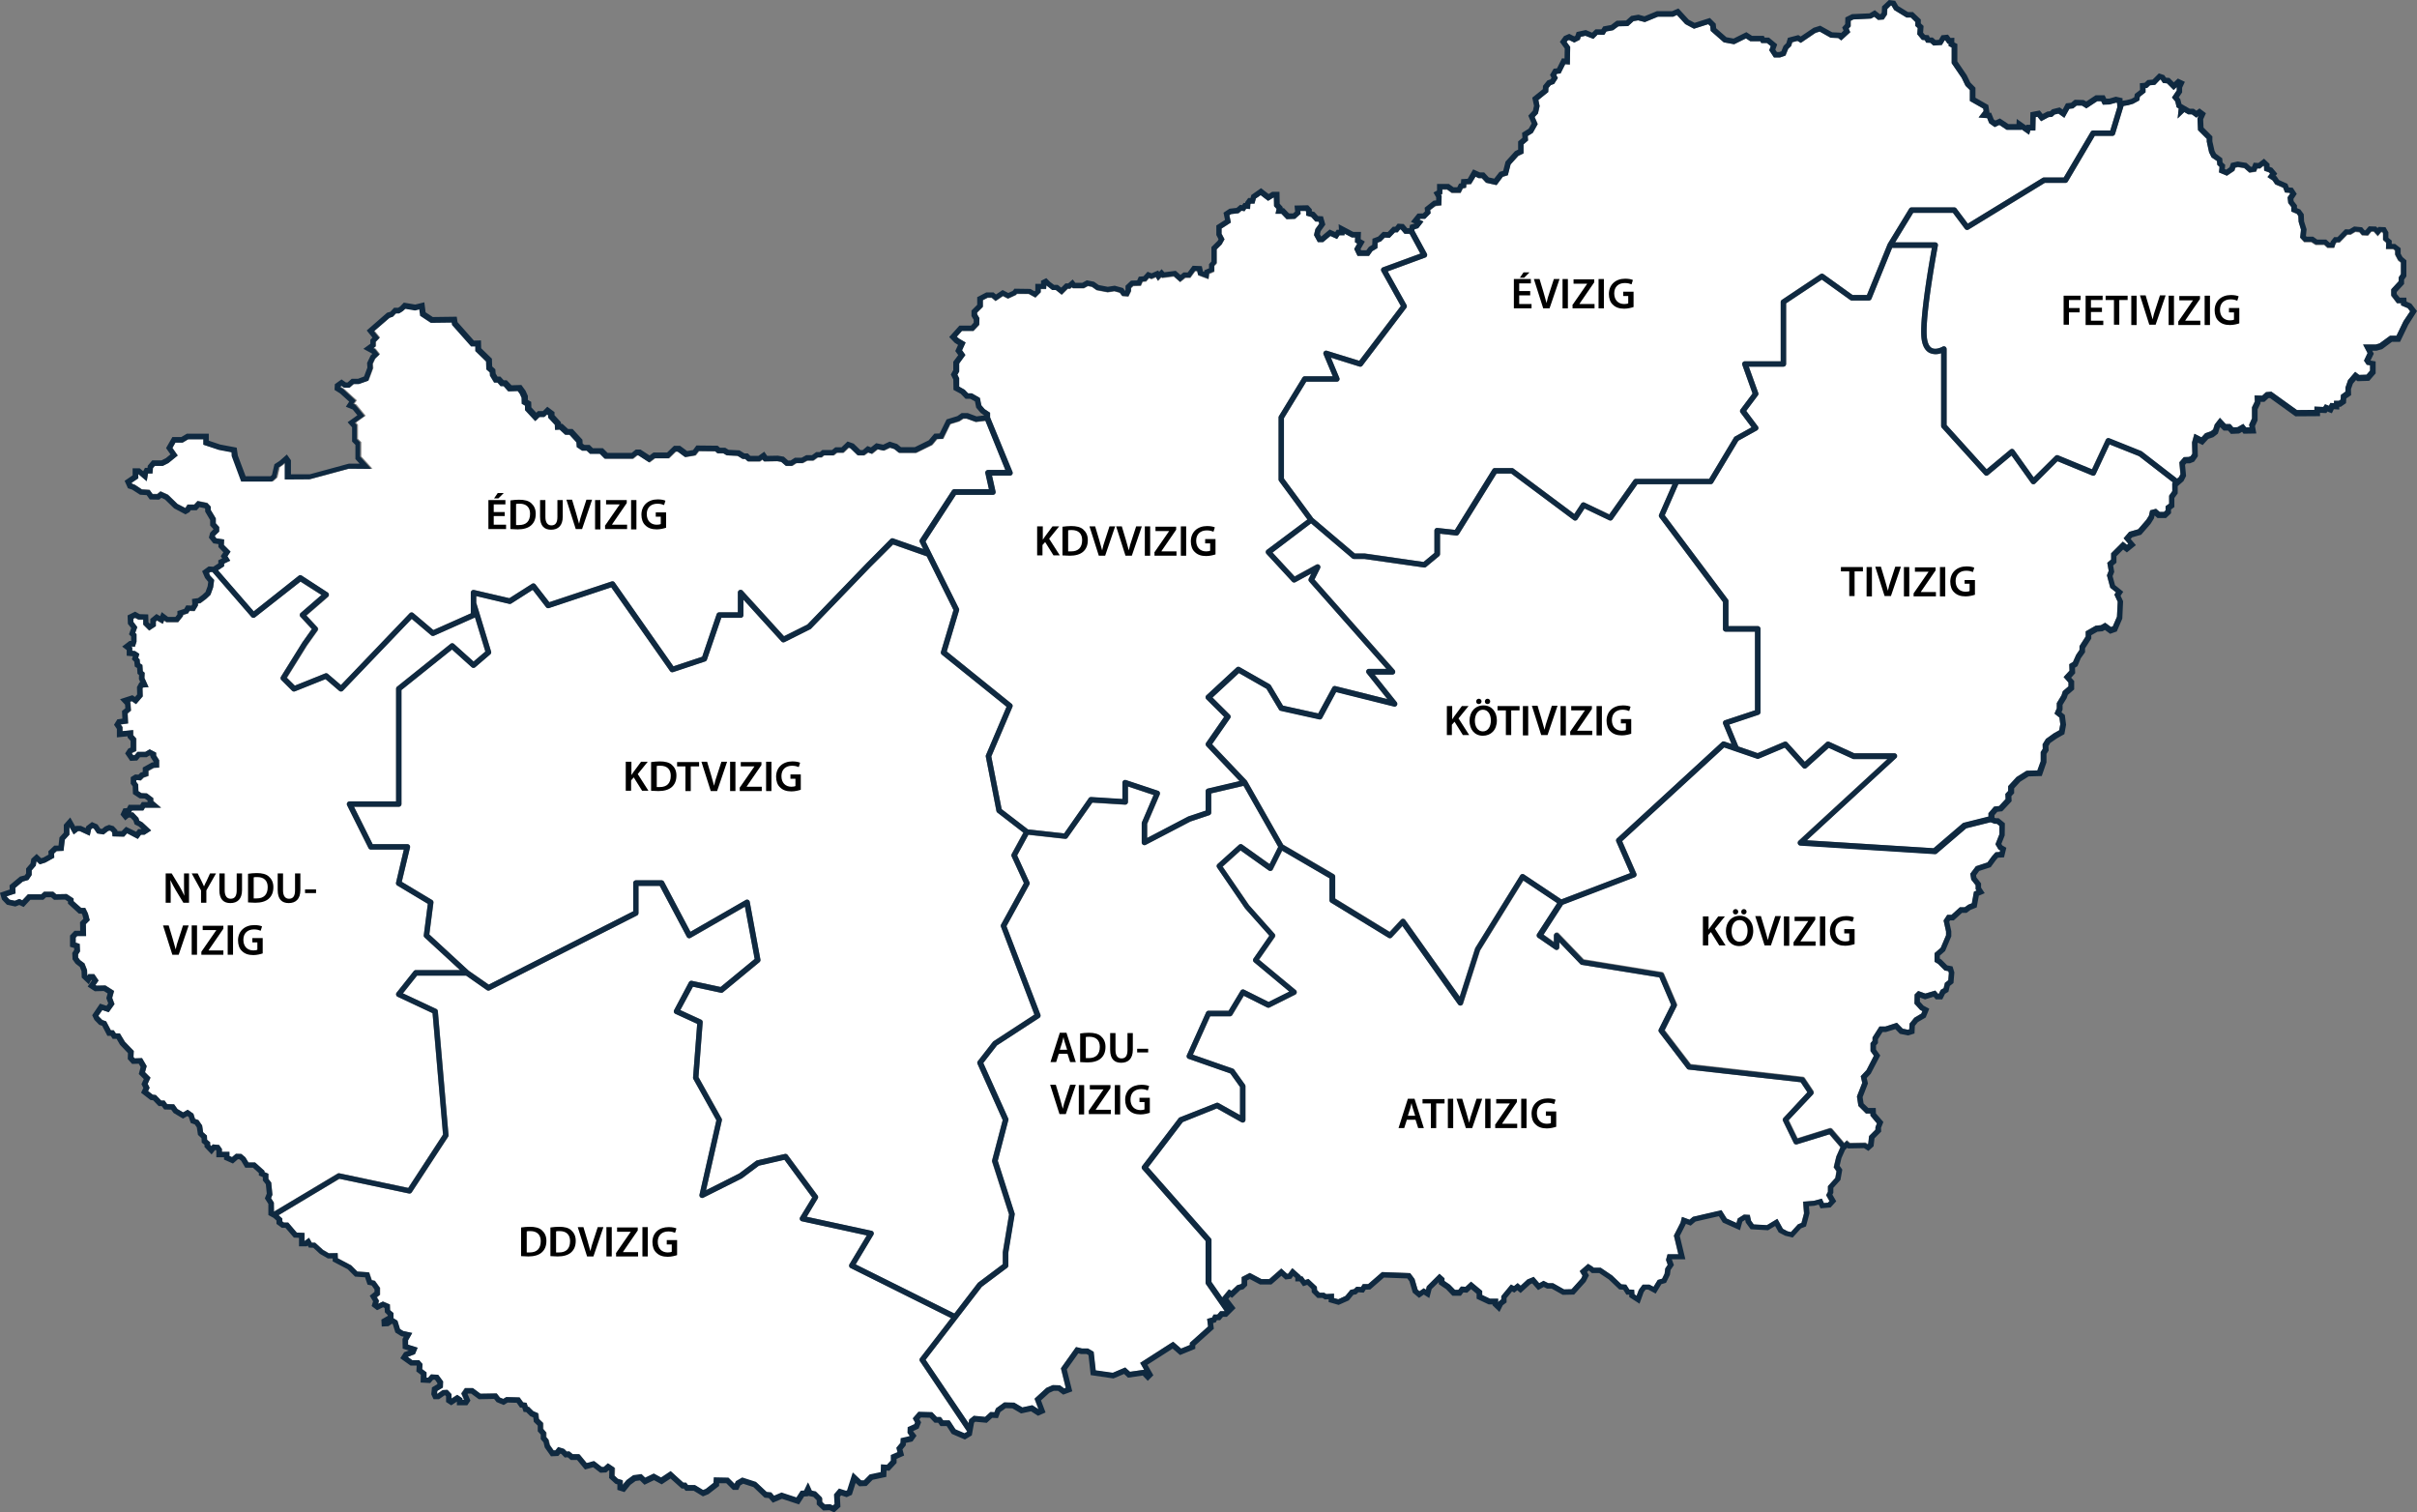
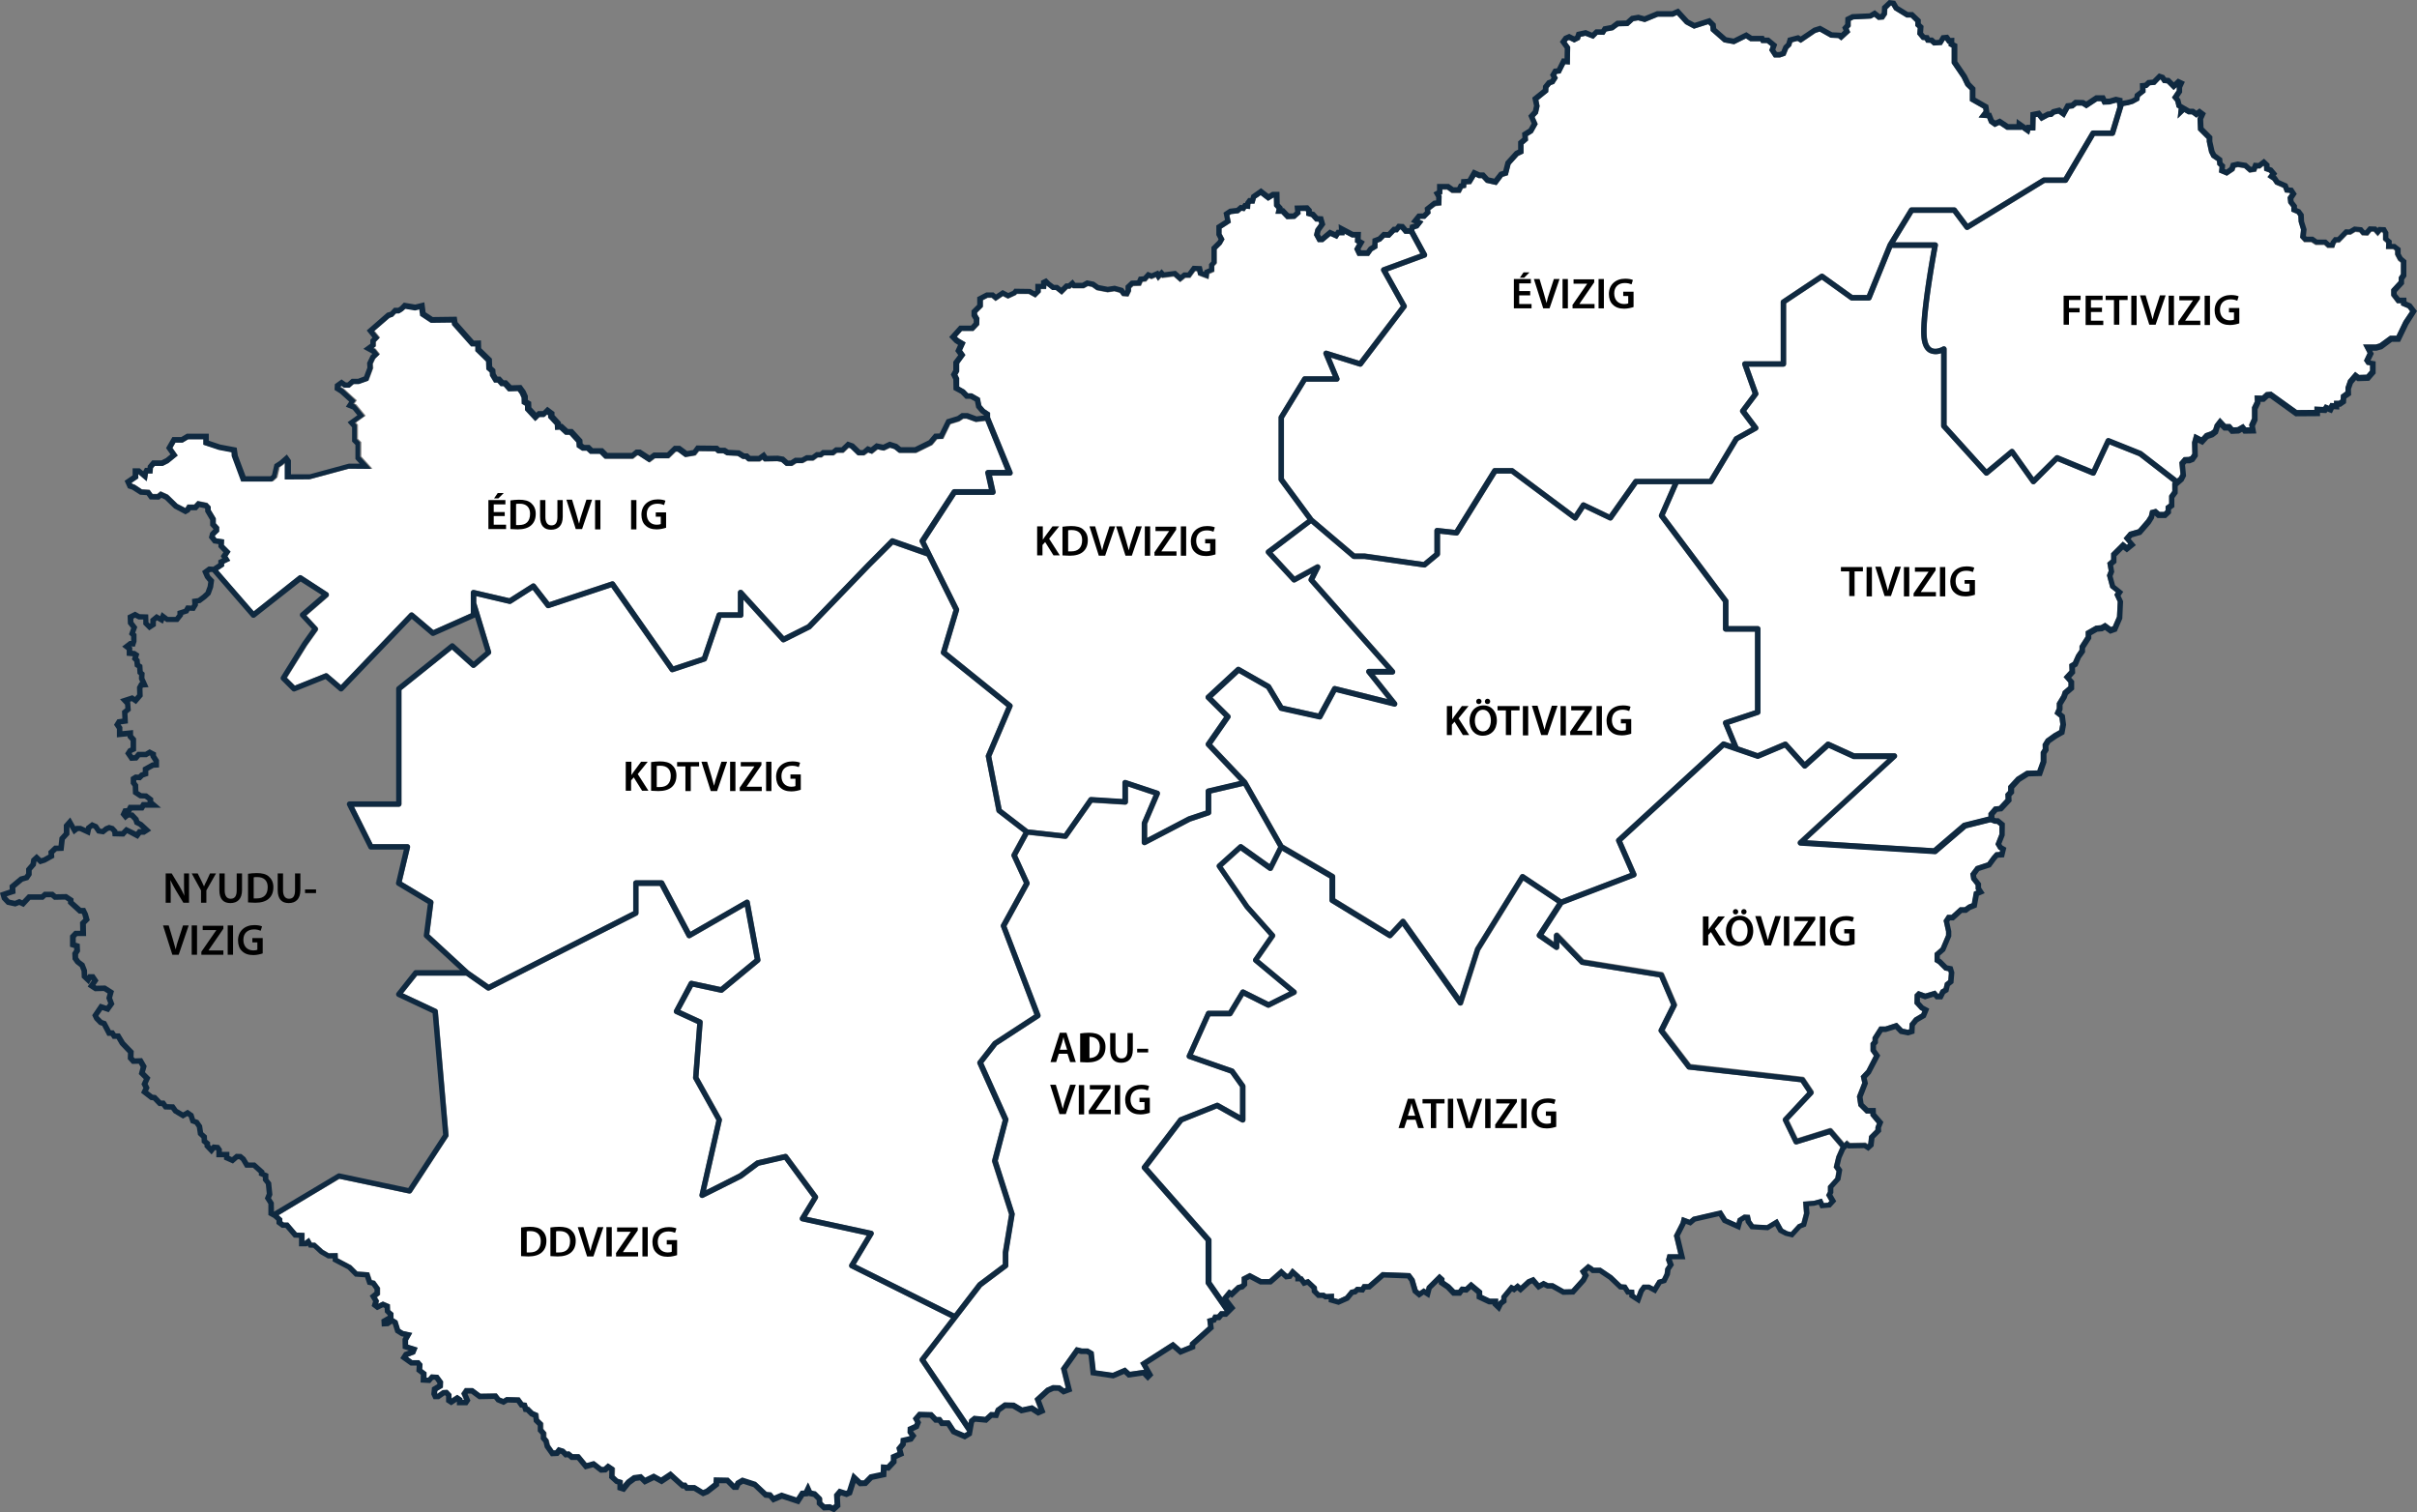
<svg xmlns="http://www.w3.org/2000/svg" viewBox="0 0 725 453.7">
  <rect x="0" y="0" width="725" height="453.7" fill="#808080" stroke="none" />
  <defs>
    <style>
            .area {
            fill: #fff;
            }

            .border {
            fill: #0f2940;
            }

            .areaName {
            fill: #545454;
            }
        </style>
  </defs>
  <title>map_ugyfelszolgalat</title>
  <g id="Layer_2" data-name="Layer 2">
    <g id="Layer_1-2" data-name="Layer 1">
      <path id="szabolcsszatmarbereg" class="area" d="M633.64,40.78h-5.3l-8.09,13.7a.82.82,0,0,1-.71.4h-6.18l-22.88,14a.82.82,0,0,1-1.09-.21l-3.6-4.8H573.86l-5.41,8.85h12a.82.82,0,0,1,.81,1c0,.2-3.82,20.25-3.33,27.11.09,1.31.44,3,1.53,3.58,1.3.69,3.16-.37,3.18-.39a.82.82,0,0,1,1.24.71v22.76l12,13.28,7.09-5.91a.85.85,0,0,1,.63-.18.82.82,0,0,1,.56.34l5.85,8.18,6.36-6.36a.82.82,0,0,1,.89-.18l10.17,4.19,4.16-8.9a.82.82,0,0,1,1-.42l9.61,3.85a.86.86,0,0,1,.2.11L653,143.62l.59-.52.41-.83-.33-3.57,1.33-1.54,1.49-.05.55-.22.52-.76-.09-3.39.71-2.59,2.11,1.08,1.13-1.24,1.66-.57.73-.57.47-1.49,1.55-2,1.76,1.88,1.38,0,.86,1,1.26-.06,1.76-1,.83,1.06,1.07,0-.15-.8.85-1.89,0-3.33.85-1.75-.07-1.81,2.27.06,1.14-1.05,1.63-.14L689,123l5.23,0v-1l2.66.11.52-.81,1.19.47.41-.86,1.09.07,0-.72h1.47l.51-.35.09-1.4,1.37-1,0-1.21.78-2.25,2.16-2.48,1.2.93,2.21-.07,1.06-1.22v-1.59l-1-.17-.82-1.23,1.07-2.27-1.35-2.57h3.83l1.11-.33,3.14-2.35h1.94l2.11-4.37,2-2.91-.73-.95-2-.84,0-.64H719l-1.75-2.17V86.94l2.24-2.42,0-1.16.67-1V78.88l-.83-.67-.9-1.69V75.27l-.59-.45h-2.16l.06-1.91-.94-.81v-2l-.21-.37h-.36l-1,1.2-1.22-1.36-.71,0-1,1.19-1.81-.08-.79-.93-1.17-.12-1.43.85-1,0-2.32,2.36-.91,0-.32.38-.41,1.23h-2l-1-.91h-2.57l-1.28-.82-2.14,0L690,71.35l.25-2.4-.71-2.36-.08-1.75-.49-.66-1.61-.67V62.15L686.41,61l-.2-1.72.77-1.12-.16-.24-1.38-.1-.57-1.44-2.36-1-.81-1.19-1.52-1,.78-1-.34-.41-1.44-.52-.05-1.31-.16-.15-1,.8-.85,0-.37.94-2,.31-1.56-1.37-1.88-.3-.76.18-.3.91L668,52.72l-2.38-1,.16-1.65-.67-.62L665,48.32l-1.58-1.16-.75-1.5-.7-3.22V41.6L659.33,39l-.16-3.51.33-.73-.67.5-1.35-1-1.09,0-1.17-.68-2,1.93.32-3-.62-.37-.4-1.74-1-1.19,1.44-2.13,0-1L652,27l-2-2-1.22-.1-.66-1-.17-.06-1.57,1.57-1.56.14-.86.82-.47,0,0,1.28L641.86,29l-.2,1.12-1.85,1-1.51.43-1.33.22-2.54,8.41A.82.82,0,0,1,633.64,40.78Z" />
      <path id="bacskiskun" class="area" d="M361.68,384.79V372.28l-19-21.56a.82.82,0,0,1,0-1l10.9-14.27a.82.82,0,0,1,.35-.27l10.9-4.31a.82.82,0,0,1,.7,0L372,334.5v-8.42l-2.9-4.06-12.56-4.4a.82.82,0,0,1-.48-1.11l5.73-12.82a.82.82,0,0,1,.75-.49h6l3.61-6a.82.82,0,0,1,1.07-.31l7.32,3.66,6.2-3.1-10.57-8.81a.82.82,0,0,1-.15-1.1l4.76-6.84-7.26-8.17-.06-.08-8.33-12.18a.82.82,0,0,1,.13-1.07l6.41-5.77a.82.82,0,0,1,1-.06l8.19,5.85,2.58-5.16L373,235.75,363.32,238v5.76a.82.82,0,0,1-.56.78l-5.67,1.9-13.42,7a.82.82,0,0,1-1.2-.73V247a.81.81,0,0,1,.07-.32l3.49-8.15-7.69-2.56v4.63a.82.82,0,0,1-.26.6.87.87,0,0,1-.61.22l-9.8-.61-7.43,10.52a.82.82,0,0,1-.76.34l-11-1.22-3.38,6.2,3.67,8a.82.82,0,0,1,0,.74l-6.87,12.49L312,304.38a.82.82,0,0,1-.32,1L299,313.62l-4.1,5.27,7.49,16.68a.82.82,0,0,1,0,.54l-3.15,12.12,5.06,15.8a.82.82,0,0,1,0,.39l-1.91,11.47v3.78a.82.82,0,0,1-.33.66l-7.6,5.7L277.65,407.9,290.48,427l.2-1.1,1.37-1.12,3.38.33,1.59-1.46,1.23.05.45-1.16,2.48-1.78,3,.08,2.41,1.42,3-.65,1.9,1.23,0,0-1.21-3.2,3.53-3.23,1.9-.84,2.17.08,1.26.92.5-.18-1.45-5.88,4.52-6.35,1.79.43h1.79l1.71,1,.62,5.57,5.11.72,3.75-1.6L339,411.5l4.23-.61L342,408.83l9.91-6.34,2.39,2.06,2.62-1.08v-.65l5.47-4.9-.29-2.27,1.49-.41.45-.9h1.14l.84-1h1.27l.08-.08-5.56-8A.83.83,0,0,1,361.68,384.79Z" />
      <path id="gyor" class="area" d="M89.62,172.8a.82.82,0,0,1,1,0l7.69,5a.82.82,0,0,1,.09,1.31l-6.41,5.55,3.27,3.52a.82.82,0,0,1,.07,1l-3.2,4.49-6,9.66,2.36,2.36L97.51,202a.82.82,0,0,1,.84.14l3.9,3.34,20.61-21.53a.82.82,0,0,1,1.12-.06l6,5.09,11.22-5v-6.22a.82.82,0,0,1,1-.8l10.56,2.48,6.76-4.3a.82.82,0,0,1,1.09.19l4.13,5.31,18.68-6.22a.82.82,0,0,1,.93.31L202,199.87l8.65-2.88L215,184.23a.82.82,0,0,1,.78-.56h0l5.59,0v-5.93a.82.82,0,0,1,1.43-.55l12.4,13.64,7-3.5L260,168.86l7.06-7.06a.82.82,0,0,1,.85-.19l9,3.17-1-2a.82.82,0,0,1,0-.82l9.61-14.74a.82.82,0,0,1,.69-.37h10.51l-1.06-4.77a.82.82,0,0,1,.8-1h5.19l-6-14.79-2.88.36-2.75-1h-1l-1.21.8-2.68.83L283,131.69l-1.82.07-1.45,1.75-4.82,2.38-5.11,0-1.36-1.12-1.34-.43-1.85.88-1.88-.39-1.7,1.37-1.12-.43-1.21.87-1.91,0-2.19-2.12-.54-.19-1.58,1.52-1.94,0-1,.8-2.88,0-.74.61h-1.15l-1.29.94-1.82,0-1.41.77h-1.89l-1.28.83h-1.83l-1.41-1.21-1.18-.2-4,.07-.41-.6-.82.6-3.61,0-.77-.73h-.77l-1.53-.94-3.28-.16-1-.6-1.75,0-.67-.61-4.93-.06-1,1.28-3.11.53-2.22-1.65h-.61l-2.06,2h-4.2l-1.66,1.25-3.28-2.13h-.38l-1.23,1-8.48,0L180.17,136l-2.94,0-1-.94-1.37,0-1.64-1.1-.1-1.43-2.06-2.25H169.8l-1.66-1.53-1.39.07-.07-1.53-2-2.15v-.71l-.36-.26-.79.79h-1.5l-1.23,1.23-3.06-3.3,0-1.34-1-.59-.05-1.8L156.1,118l-.6-.81-2.86.09-1.37-1.56h-.91l-.94-1.07-1,0-1.26-2.08-.08-1-1-.88-.09-2.38-3.23-3.14,0-1.37-1.24,0-5.73-6.46-.11-.71-6.26.08-3.2-2.12-.25-1.91-1.27.32-2.94-.5-.78.72-1.06.67h-1l-.9,1-1,.33-4.64,4,1.64,2-1.19,1.25,0,1.36-.64.47.51.28,1.3,1.63-1.34,1.28-.75,1.58.09,1.32-1.37,3.7-2.82,1-1.56,0-1.22,1.08h-1.66l-.77-.54-.39.3,1,.67,3.84,3.48-.7,1,.57.24,2.78,3.38-2.88,2.07.56.65,0,4.19,1,1,0,4.29,3.37,3.7-6.81-.06-11.77,3.18-7.4.05,0-5-.82.71-1,.68-.71,3.07-1.29,1.16-9.24,0-2.84-7.63-.06-1.13-3.83-.73L61,133.38v-1.63h-4.5l-1.68,1H52.66l-.91,1.59,1.59,2.28-2.78,2.26-1.71.86-2.4,0-.54.65L45.77,142l-1.33,0-.4,2.31-2.61-2.16v1.24l-2,1.35.15.31.86.31,2.09,1.38,2.31.15.9,1.25,1.38,0,1-.81,2.22,1,2.87,2.78,2.31,1.19.07,0,.63-1h2l1-1.08,2.94.6,1,1.07v1l1.5,2.54V157l1,1.09v1.4l-1.22,1.17-.07.25.46.6,2.31.33-.06,1.65,2,2-.94,1.39.84,1.32-1.84.89,0,.79-1.82,1.2,10.71,12.33Z" />
-       <path id="vas" class="area" d="M101.83,351.94l20.6,4.37,10.43-16-3.14-36.42L119.26,299a.82.82,0,0,1-.29-1.26l5.13-6.41a.82.82,0,0,1,.64-.31H138l-10.63-9.79a.82.82,0,0,1-.26-.71l1.21-9.4-9.15-5.49a.82.82,0,0,1-.38-.89l2.33-9.89h-9.86a.82.82,0,0,1-.73-.45l-6.41-12.82a.82.82,0,0,1,.73-1.19h13.92V206.61a.82.82,0,0,1,.31-.64l16-12.82a.82.82,0,0,1,1.06,0l5.87,5.29,3.53-3-3.11-10.23-.1.06-12.18,5.43a.82.82,0,0,1-.87-.12l-5.82-4.93-20.62,21.53a.82.82,0,0,1-1.13.06l-4.11-3.52-9.15,3.66a.82.82,0,0,1-.89-.18l-3.2-3.2a.82.82,0,0,1-.12-1l6.41-10.26,2.84-4-3.39-3.66a.82.82,0,0,1,.06-1.18l6.22-5.39-6.28-4L76.53,185.16a.82.82,0,0,1-1.13-.11L63.74,171.63l-.64,0-.41.3.32.74,1.2,1.41-.32,2.26-.79,2.18-1.3,1.22L60.1,181l-.75.11,0,.6-1,1.66-1.52-.06-.42.74-1.53.49v.33l-1.45,1.82H49.87l-.65-.49-.41,1-1.73-1-.35.29v1.41l-2,1.31-1.79-1.79,0-1.48-1.42,0-1-.53-.55.28,0,.94,1.21,1.56-.62,1.73.39.39v2.27l-.5,1.51-1.16-.09.38.3v1l.87.08,1.25.84-.35,1.2.44.44L42,199l.72.46.13,1.87.56.49-.07,1.55,1.24,2.76-1.69.11-.13.24.07,2.41-2,2.33-1.29-.89-.52.17.16.18.18,2.51-1,.84.14,3-2.22.31,0,0,.55.8v1.21l3.21-.32v1.55l.9,1v3.74l-1.23.57-.08.12.39.58.46,0,.85-1h2.35l1.29-.76,1.93,1v.83l.9,1.41v2.23l-1.61.1-1.6.89v1.51l-1.46.52-.84.84L41,234l-.1.06v.5l.57.76.06,2,.93.6,1.64.07L46,239.39v.87l2.34,2H43.47l-.51.83H39.59l-.31.59.64,0,1.57,1.65.27.81.92.5,2.64,2.45-2,1.28H42.27l-.95,1.26L38.11,250l-.91,1-3.47-.09-.11-1.16-.42-.46-.41-.12-.45.17-1.27,1-1.94-.31-1-1.45-.36-.16-.46.36-.41,1.93-3-1.38h-.51l-1.3,1-1.3-2.3v2.37L19.4,251.9,19,255.23l-2.07.08-.78.74.07,1.22-2.66,1.48-1.68.53-.95-.9-.06.05-.19,1.24L9.48,261.1v1.36l-1,1.48-1.66.48L4.55,266.3,4.62,268l-2.6.84,0,.14.85.89,1.56.34,1.38-.55.87.41,1.7-1.81h4l.83-.77H16l.89.76,3.15-.06,2.06,1.34v.79l2.26,2h1.22l.81,1.66.49,2.05-1.17,1.17.07,3.57H23.08l-.43.47v1.51l1.19.38.1,2.25-.58.9,0,.91L24,288l1.36,1,.78,2,.06,1.54.09.08.24-.41,1.78,0,1.29,1.91-.93,1.34.3.2,2.69-.06,2.59,1.65-.57,2.06.7,1.89-1.73,2.42L30.69,303l-1.12,1.66.15.32,1,1,1.15.4,1.4,2.67h.88l.62.94,1.21,0,1.47,2.46,2.68,2.78L40,317.08l.36.4,2.2-.07L44,319.8l-.48,1.83,1.64,1.64-.84,1.86.58,1.17-.46,1,1.41,1.09.93.1,1.6,1.66h1l.78,1.07,2.09.06,1,1.41,1.69,1,1.38-.79L58,334.08l.51,1.55,1,.34,1.13,1.63.31,2.05,1.13,1,.06,1.26.9.74,0,.77.37.39.42-.52,1.9.17.85,1.2v.87l2.25,0,0,1.23.78.35,1.16-1,1.63.05,1.2,1,.93,1.55h2l2.79,2.51v.37l1.19.51v1.54l.84,1.06.37,3.69-.42,1,.85,1.34,0,2.72L101.24,352A.82.82,0,0,1,101.83,351.94Z" />
      <path id="csongrad" class="area" d="M539,343.27a.82.82,0,0,1-1-.42l-3.2-6.58a.82.82,0,0,1,.14-.92l7.24-7.68-2-3-33.59-3.8a.83.83,0,0,1-.56-.32l-8.33-10.9a.82.82,0,0,1-.08-.87l3.68-7.35-3.52-8.21-23.27-3.77a.82.82,0,0,1-.46-.24l-6.28-6.54v1.48a.82.82,0,0,1-1.29.68l-5.13-3.53a.82.82,0,0,1-.23-1.12l6-9.25L457,264.17l-13,21-5.1,15.93a.82.82,0,0,1-1.45.23l-16.72-23.53-3.16,3.42a.82.82,0,0,1-1,.14l-17.31-10.58a.82.82,0,0,1-.39-.7v-6.58l-14.22-8.29-2.81,5.63a.82.82,0,0,1-1.21.3l-8.44-6-5.38,4.85,7.9,11.54,7.66,8.61a.82.82,0,0,1,.06,1l-4.7,6.75,11,9.13a.82.82,0,0,1-.16,1.37l-7.69,3.85a.82.82,0,0,1-.73,0l-7-3.51-3.45,5.76a.82.82,0,0,1-.7.4H363l-5.15,11.52,12,4.19a.81.81,0,0,1,.4.3l3.21,4.49a.82.82,0,0,1,.15.48v10.08a.82.82,0,0,1-1.22.72L365,332.5l-10.32,4.09-10.35,13.56,18.76,21.29a.82.82,0,0,1,.2.54v12.56l3.25,4.67,2-2.42.71.43,1.82-1.71,1-.25.3-.3V383.1l2.43-1.26,3.48,1.84h2.38l3.6-3.17,1.74,1.59.3,0,1.25-1.69,2.52,2.23v.22l.51,0,.81,1.12,1-.35L395,386l.06,1,.79.79h1.35l.62.4,2.31-.13,0,1.33,1.29.36,2.15-1,1.52-1.85,1-.17.79-.75,1.35.09.56-.87h1.59l4.16-3.61,8.45.32,1.29,1.72.94,3.21.55.46,1.28-.88.67.43.25-1,3.73-3.65,1.52,1.37v.8l1.66,1.14,1.49,1.52h1l.8-1,1.33.1,1.68-1.56,3.35,2.79,0,1.21,2.35,1.11,2.44,0v1.14l.17-.33.79-.6v-1l2.86-3.47.92.48,1.11-.9.9.78,2-1.86,1.93-.79,1.65,1.87,1.28-.72,1.45.72,1.43,0,3.29,1.85,2.25-.05,2.89-3.21.4-.84-.83-1.4,2.48-2.17,1.31.82.4.36,2.09,0,3.44,2.32,2.77,2.65,1.44.1.93,1.47,1.46.08.08,1.35.65.43.69-1.8,1.14-1.54,2,0L496,386l1.24-2,1.31-.37.74-1.51.2-1.57.74-1.1-.52-1.46.46-1.69h3.25l-1.34-5.61,2-3.91.43-1.69,2.26.84,1-.86,8.58-1.94,1.54,2.46,2.94,1.32.37-1.34,1.85-1.17,1.75.09.37,1.72.81,1.13,3.94.23,3.15-1.9,1.66,3,1.41.74,1,.23,2.12-2.33,1.06-.42.76-2.87-.28-3.5,3.15-.24,2.45-.66.64,1.33,1.21-.11.47-.5-1-1.78.53-1,0-1.7,2.22-2.46.35-2-.83-1.2.77-3.22,1.24-2.81h0l-3.32-3.87Z" />
      <path id="hajdu" class="area" d="M632.78,133.31l-4.16,8.91a.82.82,0,0,1-1.06.41l-10.39-4.28L610.51,145a.83.83,0,0,1-.65.24.82.82,0,0,1-.6-.34l-5.89-8.25-7,5.84a.82.82,0,0,1-1.13-.08l-12.78-14.1a.82.82,0,0,1-.21-.55V105.94a4.59,4.59,0,0,1-3.53-.11c-1.42-.74-2.23-2.4-2.41-4.92-.45-6.27,2.4-22.38,3.17-26.56H567.54l-6.2,15.28a.82.82,0,0,1-.76.51h-5.13A.82.82,0,0,1,555,90l-8.51-6.08L535.76,91v18.15a.82.82,0,0,1-.82.82H524.57l2.81,7.88a.82.82,0,0,1-.12.77l-3.48,4.63,3.48,4.63a.82.82,0,0,1-.26,1.21l-5.58,3.1-7.58,12.63a.82.82,0,0,1-.7.4h-9.72l-4.08,9.32,18.94,25.26a.82.82,0,0,1,.16.49v7.51h8.79a.82.82,0,0,1,.82.82v25a.82.82,0,0,1-.56.78l-8.78,2.93,2.71,6.57,5.77,2,8-3.4a.82.82,0,0,1,.93.21l5.22,5.79,6.44-5.85a.82.82,0,0,1,.89-.14l7.53,3.44h12a.82.82,0,0,1,.56,1.43L542,252.06l38.13,2.42,8.72-7.47a.81.81,0,0,1,.34-.17l7.4-1.85,0-1,1.71-2,1.49-.16,1.94-2.09-.06-1.54.85-.91v-1.44l2.5-2.72,3-1.89,3.25-.09,1-2.77v-2.73l.63-1-.06-1.34,1-1.62L616,220l1.66-.94.33-1.81-.26-2-1.48-1.18.69-1.6,0-1.57,1.42-2.34.39-1.22,1.69-1.45,0-1.14L619,203.09l1.75-1.93-.07-1.94,1.12-.69.95-2.13,1-1.47,0-1.13,1.86-2.91v-1.52l3-1.71,1.54-.13,1.3-.75,1.75,1.28.54-.19L635,185l.21-4.53-1-2.14.47-.69-1.7-1.36-1-3.73.53-1.35-.43-2.4,1.16-1,0-1.85,3.52-3.48,1.24.94.39-.32L637,161.47l1.68-1.94,2.7-.77,2.46-2.85.76-1.21.38-1.62,1.77-.47,1.1.95h1.27l.49-.47,0-1.24,1.06-.78v-2.39l.95-1.36,0-2.38.23-.2-10.21-7.9Z" />
      <path id="bekes" class="area" d="M581,255.94a.84.84,0,0,1-.59.2L540,253.58a.82.82,0,0,1-.5-1.42l26.65-24.53H556.09a.82.82,0,0,1-.34-.07l-7.2-3.29-6.65,6a.83.83,0,0,1-.59.21.82.82,0,0,1-.57-.27l-5.38-6-7.79,3.29a.82.82,0,0,1-.59,0l-9.79-3.36-30.61,28.11,4.25,9.72a.82.82,0,0,1-.46,1.1l-21.54,8.24-5.83,9,3.18,2.19v-2a.82.82,0,0,1,1.41-.57l7.5,7.81,23.44,3.8a.82.82,0,0,1,.62.49l3.85,9a.82.82,0,0,1,0,.69l-3.62,7.23,7.81,10.21,33.62,3.81a.82.82,0,0,1,.59.36l2.56,3.85a.82.82,0,0,1-.09,1l-7.3,7.75,2.65,5.44,9.58-3a.82.82,0,0,1,.87.25l3.57,4.16.76-.79.94.8,4.66-.09.68.43.17-.15.27-2.34,1.9-1.9,0-.77L563,337l-1.95-2.29,0-.63h-1.32l-2.29-2.29L557,328.9l1.58-4.06-.45-2,1.72-1.82,2.22-4.31-1-1.4v-2.39l.6-.7,0-1,2.09-3.29h1.78L569,306.8l1.72,1.77,1.54.32.43-.13.08-1.69,1.44-1.78,2.11-1.25.3-.74-.66-.35-1.72-1.89.06-2.75,1.06-1.06,2.14.77,3-.89.87,1h.16l.61-1.22.86-.49.39-1.62,1-.77.18-2.16-.17-.56-1.13-.23-2-2-1-.59v-2.58l1.86-1.62,1.59-3.76v-1.11l-.74-3.32,1.18-1.62,1.28,0,2.5-2.27,1.45,0,1.07-.77,1.07-.42.63-3.48.78-.33-.27-.42,0-1.19-1.33-1.69-.26-1.77,1.62-2.26,3.46-1.14,1.34-1.83,1.09-1.22,1.27-.08.12-.49-.52-.3-.9-1.53,1.18-3,0-2.53-.78-.62h-.66l-1.2-.52-7.29,1.82Z" />
      <path id="baranya" class="area" d="M276,407.36l9.25-12-30.11-15a.82.82,0,0,1-.34-1.16l5.18-8.63-19.39-4.24a.82.82,0,0,1-.53-1.23l3.56-5.94-8.33-11.3-7.64,1.76-5,3.74-.13.08L211,359.25a.82.82,0,0,1-1.17-.92l5.06-22.3L208,323.66a.82.82,0,0,1-.1-.46l1.24-16.09-6.53-3a.82.82,0,0,1-.38-1.14l4.49-8.33a.82.82,0,0,1,.9-.41l8.59,1.84,10.22-8.41L223.48,272l-16.3,9.36A.82.82,0,0,1,206,281l-8.1-15.27h-6.38v8.15a.82.82,0,0,1-.45.73L146.9,297.07a.82.82,0,0,1-.84-.06l-6.2-4.34H125.13L120.9,298l10,4.68a.82.82,0,0,1,.47.67l3.2,37.17a.82.82,0,0,1-.13.52l-10.9,16.66a.83.83,0,0,1-.86.35l-20.84-4.42L83.59,364.54l1.12,1,0,.86.47.35h1.29l2.56,3,2.37.11,0,2.46,1.35-1,.83,1.47,1,0L97,374.95l1.72,1,2.63-.06.06,1.56,4,2.11,1.87,1.87,3.51.24.8,2.34.94.2,1.52,2.11v2.07l-.93.75.64,1.06-.27.91,1.45-.7,2.08.89L117,393l.93.93v1.56l1.19.74.77,2.5,1,.62,2.68.56-1.26,2.23,0,1.28,2.88.91-.8,1.93-2.18.82,1.36,1,2.07,0,1,1.14-.09,1.53,1.3,1,0,1.58.48,0,.87-1,2.15.14,1.48,2-.08,1.82-1.66,1L131,418l0,.1h.08l1.61-1.12,1.43-.08,1.2,1.28,0,1.35,1.75-1.14,1.54,1.06v.43h.53l-.84-1.9,1.09-1.6h2.38l2.26,1.68L149,418l1,1.24,1,.4.9-.55,4,.11,1.07,1.49,1,.11.41,1.21.3,0,1.42,1.42,1.47.62.2,1.68,1.27,1.22v1.77l.92,1.06,0,1.37.69.82.37,1.56,1.18,1.68.57,0,.82-1,1.78.54.78.81.79-.06,1,.85,2,0,2.19,2.66,2.23-.61,2.3,1.77.63,0,1.23-1.1,2,1.35-.07,2.32,1.06,1,1.4.41v1.55l1.2-1.44,2-1.47,2.5-.34,1.1,1.07,2.59-1.25,2.18,1.19,2.88-1.91,3.79,3.45.83,0,.56.73,2.11,0,2.44,1.48.8-.32,2.31-1.82.09-1.64,4.4.09,1.85,1.85.38-.79,1.91-1.11,4.12,1.33,3.21,3,1.36.13.85,1,2.24-.95,4.48,1.47,1.29-2,1-.06,1.17-2.45,1.1,2.46,1.24.25,1.84,1.84,0,1.23.89.83,1.62-.06.78.37.49-.43-.16-2.89,1.5-1.76,2.12.68.31-.14,1.7-5.36,2.5,2.36.84,0,1.71-1.74,3.34-.72.07-2.33,1.78.13,1.17-1.26,0-1.66,2-.87-.35-1.3,1.22-1.47.09-1.4,2.54-.58.14-.2-.64-.82.06-1.7,2-.91.21-.52-.7-1.21,1.72-2,4.13.12,1.39,1.46,1.19,0,.71,1,1.92,0,1.75,2.68,2.73,1.18.69-.4,0-.23-14.1-21A.82.82,0,0,1,276,407.36Z" />
      <path id="jasznagykunszolnok" class="area" d="M516.89,216.52a.82.82,0,0,1,.49-.44l9.05-3V189.48h-8.79a.82.82,0,0,1-.82-.82V180.6l-19.06-25.42a.82.82,0,0,1-.1-.82l4-9.1h-10.5l-7.45,10.55a.82.82,0,0,1-1,.27l-7.4-3.54-2.14,3.25a.82.82,0,0,1-.54.36A.83.83,0,0,1,472,156l-18.69-13.94h-4.4l-11.3,18.2a.81.81,0,0,1-.79.38l-4.86-.54v6.13a.82.82,0,0,1-.3.63l-3.85,3.2a.82.82,0,0,1-.53.19h-.12l-17.89-2.56h-3.15a.82.82,0,0,1-.53-.2L393.26,157l-11.57,8.67,6.64,7.19,6.49-3.54a.82.82,0,0,1,1.13,1.09l-1.67,3.35,24,27.14a.82.82,0,0,1-.62,1.37H412.3l6.62,8.28a.82.82,0,0,1-.84,1.31l-17.33-4.33-4.18,7.77a.83.83,0,0,1-.9.41l-11.54-2.56a.82.82,0,0,1-.53-.38l-3.74-6.23-8.26-4.72-7.93,7.34,5.19,5.16a.82.82,0,0,1,.1,1.05l-5.41,7.79,10.46,11,0,.06a.79.79,0,0,1,.08.1l10.79,19,15.19,8.86a.82.82,0,0,1,.41.71v6.59l16.34,10,3.39-3.67a.82.82,0,0,1,1.27.08l16.35,23,4.63-14.46a.83.83,0,0,1,.08-.18L456,262.58a.82.82,0,0,1,1.15-.25l11.18,7.46L489,261.91l-4.14-9.47a.82.82,0,0,1,.2-.93l31.41-28.84a.83.83,0,0,1,.82-.17l2.11.72-2.5-6A.82.82,0,0,1,516.89,216.52Z" />
      <path id="borsodabauj" class="area" d="M428,76.79a.82.82,0,0,1-.49.48l-11.28,4.15,5.62,10.06a.82.82,0,0,1-.06.9l-13.14,17.31a.82.82,0,0,1-.9.29l-8.57-2.68,2.53,6.07a.82.82,0,0,1-.76,1.14h-9.15l-6.69,10.95v18.09l8.76,11.88L406.41,166h3L427,168.57l3.27-2.72v-6.67a.82.82,0,0,1,.91-.82l5.25.58,11.26-18.15a.82.82,0,0,1,.7-.39h5.13a.82.82,0,0,1,.49.16l18.21,13.58,2.05-3.12a.82.82,0,0,1,1-.29l7.42,3.55L490,144a.82.82,0,0,1,.67-.35h22l7.45-12.42a.82.82,0,0,1,.31-.3l4.95-2.75-3.28-4.37a.82.82,0,0,1,0-1l3.58-4.77-3.06-8.56a.82.82,0,0,1,.77-1.1h10.72V90.6a.82.82,0,0,1,.37-.68L546,82.22a.82.82,0,0,1,.93,0l8.76,6.26H560l6.2-15.28h0l.05-.1,6.41-10.49a.82.82,0,0,1,.7-.39h12.82a.82.82,0,0,1,.66.33l3.4,4.53,22.44-13.71a.82.82,0,0,1,.43-.12h5.94l8.09-13.7a.82.82,0,0,1,.71-.4H633l2.13-7.05h0l-.07-1.31-.32-.06-1.93.53-2,.08-.52-1.05H629.1l-3.27,2.15-1.33-.83-1.6,0-1,.83-1.17.13-1.5,2.71L617.46,34l-1.12.27-.72.68-1.06.1-2.3,1.24-1.1-1.35-.54.11-.08,4-1.5,0-.38,1.28-2.26-1.59v.13h-4.46l-2.21-1.47-1.4.65-1.65-1.19-.6-1.51-2.57-.18,1.5-1.94-.12-.74-4-2.28,0-3.27-1.3-1.27-1.16-2.4-3-4.39,0-4.71-.91-.46v-.68l-.29,0-.72-1-.18,0-.84,1.39-2.56.15-.89-.8-1.27-.05-.37-.75-.87-.08-1.42-1.7.14-1.84-.72-.65,0-1.19-1.37-1.34h-1.29L568.17,3l-.71-1.24-.3,0-1,1-.08,1.63-1,1.5L563.36,6,562.21,5l-1,.54L556,5.83l-.82.43,0,1.64-.6.7L555,9.66l-2.64,2.48-.91-.72-2.29-.1-3.26-1.84-1.26.39-4.41,3-1-.6-1.57.42-.33,1.11-.9.88-.81,2-1.63.57-1.81,0-1.41-2.16.45-1.24L530,12.9h-1.69l-.27-.53-3,0-1.31-.86-3.55,1.75-3.12-.57-3.91-3.43L513,7.85l-.6-.6-4.28,1.37-2.61-1.39L503,4.49,501.9,5l-4.57,0-3.95,1.63-2-.53L490,6.34l-1.61,1.44-2.92.08L483.9,9l-2,.37-.65,1-2-.05L478,11.65l-2.41-.93-1.38.31-.3.88-1.65.84L470.66,12l-.44.19-.29.4L471,14.06l-.1,5.29-1.39-.1L468.11,22l-1.07.11-.22.36.48.9-1.12,1.76-1,.36-.7.85-.06,1.24L461.45,30l.39,1.79L461.34,34l-1,1.06.92,2.12-1.47,2.63-1.52.95.1,1.34L457,43.25V46l-1.57.79-2.34,2.59-.83,3.24-1.5.46-1.89,2.47-3.15-.71-1.28-1.38-.94,0L442.6,53l-1.33,2.31-1.4.08-.08,1-1,.24-.65,1.31-2.67,0-1.39-1h-1.41l0,1.31-.44.24.22.38-.07,2.81-1.75.2L429,63l.09,1-1.64,1.59-1.48,0-.2.26,1.18.55-1.56,2-1.08.3-.1.44L428,76.1A.82.82,0,0,1,428,76.79Z" />
      <path id="fejer" class="area" d="M261.2,170l-17.94,18.58a.81.81,0,0,1-.22.16l-7.69,3.85a.82.82,0,0,1-1-.18L223,179.89v4.62a.82.82,0,0,1-.82.82h0l-5.82,0L212,197.9a.82.82,0,0,1-.52.51l-9.61,3.2a.82.82,0,0,1-.93-.31l-17.6-25.14-18.65,6.21a.82.82,0,0,1-.91-.27l-4-5.18L153.38,181a.82.82,0,0,1-.63.11l-9.89-2.33v2l4.45,14.62a.82.82,0,0,1-.25.86l-4.49,3.85a.82.82,0,0,1-1.08,0l-5.89-5.3L120.43,207v34.22a.82.82,0,0,1-.82.82H106.19l5.59,11.18h10.39a.82.82,0,0,1,.8,1l-2.43,10.31,9.1,5.46a.82.82,0,0,1,.39.81l-1.23,9.51,11.82,10.89,6,4.17,43.34-22v-8.47a.82.82,0,0,1,.82-.82h7.69a.82.82,0,0,1,.73.44l7.93,15L223.67,270a.82.82,0,0,1,1.22.56l3.2,17.31a.82.82,0,0,1-.29.78l-10.9,9a.81.81,0,0,1-.69.17L207.85,296l-3.78,7,6.25,2.84a.82.82,0,0,1,.48.81l-1.26,16.42,6.93,12.43a.82.82,0,0,1,.08.58L211.81,357l9.92-5,5.07-3.8a.82.82,0,0,1,.31-.14l8.33-1.92a.83.83,0,0,1,.85.31l9,12.18a.82.82,0,0,1,0,.91L242,365l19.39,4.24a.82.82,0,0,1,.53,1.23l-5.31,8.85,29.61,14.73,7-9.12a.79.79,0,0,1,.16-.16l7.36-5.52v-3.44a.8.8,0,0,1,0-.13l1.89-11.34-5.07-15.83a.82.82,0,0,1,0-.46L300.77,336l-7.57-16.87a.82.82,0,0,1,.1-.84l4.49-5.77a.85.85,0,0,1,.2-.18l12.26-8-10-26.3a.82.82,0,0,1,0-.69l6.85-12.46-3.67-8a.82.82,0,0,1,0-.74l3.51-6.43-7.78-6a.83.83,0,0,1-.31-.49L295.7,227a.82.82,0,0,1,.05-.48L301.92,212l-19.39-15.63a.82.82,0,0,1-.27-.88L286,183l-8-16.08-10.1-3.56Z" />
      <path id="fovarosi" class="area" d="M303.6,142.33a.82.82,0,0,1-.68.36h-5.39l1.06,4.77a.82.82,0,0,1-.8,1H286.7l-9.11,14,10,20.09a.82.82,0,0,1,.05.6L284,195.42l19.44,15.68a.82.82,0,0,1,.24,1l-6.31,14.83,3.1,15.79,7.91,6.08,10.83,1.2,7.41-10.5a.84.84,0,0,1,.72-.35l9.38.59v-4.89a.82.82,0,0,1,.34-.67.81.81,0,0,1,.74-.11l9.61,3.2a.82.82,0,0,1,.5,1.1l-3.78,8.82v4.24L356.39,245l.12-.05,5.17-1.73v-5.82a.82.82,0,0,1,.63-.8l9.53-2.24-9.94-10.49a.82.82,0,0,1-.08-1l5.4-7.77-5.31-5.28a.82.82,0,0,1,0-1.19l9-8.33a.82.82,0,0,1,1-.11l9,5.13a.82.82,0,0,1,.3.29l3.66,6.11L395.42,214l4.19-7.78a.82.82,0,0,1,.92-.41l15.59,3.9L410,202a.82.82,0,0,1,.64-1.34h5.23l-23.15-26.19a.82.82,0,0,1-.12-.91l.75-1.5-4.75,2.59a.82.82,0,0,1-1-.16l-7.69-8.33a.82.82,0,0,1,.11-1.21l12.17-9.13-8.49-11.52a.82.82,0,0,1-.16-.49V125.21a.82.82,0,0,1,.12-.43l7.05-11.54a.82.82,0,0,1,.7-.39h8.38L397,106.3a.82.82,0,0,1,1-1.1l9.7,3,12.47-16.42-5.83-10.43a.82.82,0,0,1,.43-1.17l11.29-4.16-3.22-5.94-1.52,0-1.11-1.3-.25,0-.69.87h-.82l-1.56,1.62-1.49-.06-1.15,1.15-1,.38-.06,1.63-1.52.92-1,1.42h-3.44l-1-2.08.91-1.6-.69-.41.05-1.43h-1L403.31,70l0,.5h-1.51l-.72,1.12-2-.91-2.21,1.85H395.3l-1.16-2.12.43-1.81,1.15-1.6-.17-.6-1-.05-1.22-1.36-1.53-.43V63.42l-.18-.19-1.57,0,.08.88-1.69,1.5-2.53.09-1.55-1.62h-1.76l.32-1.47-.76-.82-.05-2.59H382l-1.63,1-2.22-1.71-1.44,1-.41,1.54H375.2l-.13.18L375,62.7l-1.16-.09-.48.75-.93-.15-.86.75-2.24.26-.53.35.45,2.19-2.79,1.8V70.1l.88,1.68-.86,1.54-1.49,1.49v4.28l-.71.77v1.7l-1.54.67-.2,1.59-3.12-1.16-.28-1.23-.61,0-1.47,2h-1.46L354,84.68,352.11,83l-3.53.46-.2-.23-1,1.11-.64-1.1-1.31.56-.74-.3-.86,1-1.06.11-.53,1.19-2.26.07-.67.63v.92L338.49,89l-1.84-.13-.76-1-1.61-.45-2,.32-3.34-.64-1.41-1-1.2-.23-1.21.67h-3.3l-.25-.31-.55.44h-.72l-1.81,1.81L316.71,87h-1.08l-1.79-1.33-.06,1.07h-1.63v1l-1.58,1.58-2-1.1L305,88.21l-.27.34-2.4,1.11-1.51-.78-2.2,1.49-1.2-1h-1.17l-1.46.76,0,2-1.73,1.73v.52l.69,1.15-.06,2L292,99.29h-3.44L287,101l.53.55,2,1.18-1.07,2.33,1,1.41-1.87,2.58v2.4l-.53.94.52,1.05,0,2.52,1.64.92,1.07,1.11h1.13l2.43,1.33.44,2.21,1,1.16,1.62,1.08,0,1.38,6.63,16.36A.82.82,0,0,1,303.6,142.33Z" />
      <path id="border" class="border" d="M723.28,91.08l-1.41-.61-.06-1.18h-2l-.89-1.1v-.61l2.21-2.39,0-1.29.69-1V78.1l-1.17-1-.55-1V74.45l-1.68-1.28h-1l0-1-1-.83V69.69l-.88-1.54-2.09-.08-.29.35-.41-.46-2.2-.07-1,1.18h-.28l-.75-.89-2.37-.24-1.48.88-1.21-.05-2.31,2.36-1,0-1,1.25-.13.4h-.24l-1-.91h-2.7L693.85,71l-1.95,0-.22-.22.2-2-.75-2.38-.1-2.14L690,62.84l-1-.42v-.82l-1-1.27-.07-.65,1-1.52-1.21-1.85-1.16-.08-.43-1.1L683.61,54l-.73-1.08-.3-.19.49-.63-1.47-1.77-.83-.3,0-.87-1.66-1.57-1.68,1.29L676,48.81,675.53,50l-.33.05-1.34-1.18-2.66-.43-2,.46-.42,1.27-1,.72-.43-.18.12-1.25-.79-.74-.1-1.24-1.87-1.38-.45-.87-.64-2.85V40.92l-2.65-2.65-.11-2.48.83-1.83-1.93-1.45-.92.69-.83-.59-1.18,0-1.56-.9v0l-.92-.54L654,29.75l-.45-.54,1-1.5,0-1.39.82-1.77-2.1-1-1.23,1.15-1.29-1.32-1.05-.08-.52-.76L647.57,22l-1.88,1.88-1.53.13-.86.82-1.44.14.06,2-1.56,1.21-.17,1-.91.49L638,30l-.49.08-.83.14,0-.76L636,29.3,634.66,29l-2,.58-.87,0-.5-1H628.6l-2.8,1.84L625,30l-2.68-.08-1.08.91-1.52.17-1,1.85-.89-.63-2.27.56-.62.59-.83.08-1.4.75-.87-1.07-2.8.56-.08,3.75-1.13,0-.07.23-2.82-2-.08,1.55h-2.4l-2.56-1.7-1.37.63-.48-.34-.8-2-.54,0,.06-.08-.36-2.22-3.85-2.19,0-3L591,24.73l-1.06-2.19-2.81-4.13,0-5.21-.91-.46V11.32l-1.15.07-.75-1-1.93.19-.82,1.36-1,.06-.82-.74-.89,0-.34-.7-1.11-.1-.56-.67.15-2L576.16,7l0-1.15L573.8,3.61h-1.49l-2.92-1.8L568.47.24,566.59,0l-2.06,1.94-.09,1.82-.33.48-.24,0-1.5-1.19L560.79,4l-5.26.24-2,1-.06,2-.89,1,.41.95-.77.72L552,9.8l-2.42-.11L546,7.7,544,8.33l-3.87,2.61-.7-.42-3.13.83-.47,1.59-.84.82-.66,1.62-.65.23H533l-.48-.73.57-1.56-2.48-2.05h-1.28l-.27-.53-3.53,0-1.68-1.1L520,11.56l-2.14-.39-3.08-2.7-.13-1.35L512.9,5.38l-4.58,1.47-1.75-.93-3.11-3.39-1.91.82-4.56,0-3.72,1.53-1.79-.48-2.2.38-1.52,1.36-2.84.08L483.23,7.5l-2.32.43-.54.86-1.8,0-1,1L475.68,9l-2.76.61-.39,1.13-.32.16-1.5-.75-1.56.67-1.26,1.73,1.46,2-.06,3-.76-.05-1.49,3-1,.1-1.11,1.87.46.87-.3.47-.93.32-1.33,1.62-.05,1-3.17,2.55.52,2.43-.32,1.45-1.39,1.52,1,2.35-.87,1.55-2,1.25.11,1.49-1.29,1.1v2.45l-.95.47-2.82,3.12-.7,2.75-1.12.35-1.57,2-1.63-.36-1.4-1.51-1.29,0-2-.91-1.63,2.83-1.95.11-.1,1.22-.56.14-.53,1.07H436l-1.39-1h-3.56l0,2-1.07.58.81,1.44,0,.92-.79.09-2.66,2.11.1,1.1-.62.6-1.6.05-2,2.48,1.12.52-1.09.31-.3.09-.22,1h-.6l-.44-.51-.64-.75-1.81-.11-.73.93h-.72l-1.53,1.59-1.47-.06-1.42,1.42-1.69.64-.07,1.83-1,.63-.75,1h-1.57l-.17-.36,1.28-2.25-1.24-.74.08-2.16h-2.32l-4.39-2.32.1,1.68h-.67l-.44.68-1.69-.76-2.53,2.12-.38-.7.21-.89,1.42-2-.72-2.48-1.46-.08-1.09-1.21-.78-.22v-.59l-1.11-1.22-4.08.09.17,1.81-.62.55-1.2,0-1.53-1.59h-.43l.07-.32-.91-1-.07-3.57h-2.19l-1.06.66-2.28-1.76-2.92,2.06-.24.9h-.68l-.9,1.23,0,.25-.51,0-.42.66-.62-.1-1.06.92-2.13.25-1.78,1.19.45,2.17-2.6,1.67V70.5l.66,1.27-.25.47-1.89,1.89v4.32l-.71.77v1.26l-1.41.61-.06.46-.34-.13-.36-1.59-2.73-.11-1.49,2H355l-.91.76-1.42-1.25-3.41.44-.82-.93-.76.82-.26-.44-2,.86-1.19-.47L343,82.87,341.6,83l-.5,1.12-1.85.06-1.64,1.55V87l-.12.25-.62-.85-2.5-.7-2.09.33-2.7-.52-1.41-1L326,84.08l-1.36.75h-2.09l-.78-1L320.42,85h-.82l-1.27,1.27-1.06-.82h-1.1L315,84.57l-1.14-1.14-1.6.8,0,.92h-1.71v2l-.22.22-1.24-.7-4.79-.07-.53.67-1.32.61L300.74,87l-2,1.33-.71-.61h-2.19l-2.72,1.42,0,2.29-1.72,1.72v1.66l.67,1.12,0,.86-.82.88h-3.46l-3.07,3.43,1.66,1.73,1,.63-.84,1.84.89,1.22-1.49,2v2.5l-.74,1.33.75,1.49.05,3.11,2.17,1.17,1.47,1.52h1.41l1.39.76.37,1.87.69.82.63.75,1.1.77-1.89.24-.41.05-2.65-1h-1.82l-1.29.91-3.23,1-2.09,4.21-1.58.06-1.7,2-4.17,2.05-4.14,0-1.14-.94-2.26-.73-1.94.92-2.1-.44-1.57,1.26-1.06-.41L258.79,135l-.72,0-2-1.92-1.84-.65-1.82,1.75-1.85,0-1,.81-2.9,0-.73.61h-1.09l-1.28.93-1.71,0-1.42.78h-2l-1.28.83h-.74L235.13,137l-1.78-.31-3.23.06-.87-1.26-1.75,1.26-2.42,0-.77-.74h-1l-1.49-.92-3.27-.16-1-.62-1.59,0-.68-.61-6.38-.07L207.89,135l-1.77.3L204,133.73h-1.83l-2.06,2h-4.08l-1.18.89-2.72-1.77h-1.43l-1.22,1-7.23,0-1.4-1.4-3,0-1-1-1.53,0-.54-.36-.08-1.2-2.94-3.2h-1.36l-1.7-1.56-.43,0,0-.47-1.94-2.12v-.92L164.17,122l-1.3,1.3h-1.5l-.5.5-1.48-1.6-.05-1.65-1-.59,0-1.2-.7-1.56-1.25-1.72-2.95.09L152,114.07h-.91l-1-1.11-.86,0-.55-.91-.1-1.27-.94-.85-.09-2.34-3.22-3.13-.06-2.35-2.12.06-4.9-5.53L137,95l-7.18.1-2.15-1.42-.39-3-2.73.68-3.42-.58L120,91.95l-.59.37h-1.21l-1.1,1.19-1,.3L110,99.13l1.72,2.14-.63.66,0,1.19L109,104.64,111.5,106l.15.19-.47.45-1.07,2.24.09,1.4-1,2.66-1.81.68-1.89,0-1.23,1.1h-.52l-1.31-.91-2,1.44-.09,1.72L102,118l2.74,2.48-1,1.52,2.06.85,1.4,1.71-2.93,2.1,1.34,1.53,0,4.26,1,1,0,4.25,1.27,1.39-3.27,0-11.68,3.18-5.66,0,0-4.21-1.22-1.73-2.19,1.93-1.54,1-.74,3.2-.43.39-7.47,0-2.34-6.21L71,134.28l-4.94-.93-3.43-1.16V130.1H56.05l-1.68,1H51.71l-1.9,3.31,1.32,1.89-1.39,1.14-1.29.65-2.78,0-1.36,1.62-.05.64h-.78l-.52,1-1.05-.87H39.78v2.11l-2.4,1.65,1,2.23,1.23.39L42,148.4l2,.13.92,1.29,2.8.06.7-.55,1.05.5,2.76,2.67,3.41,1.8,1.2-.68.36-.56H59l.84-.92,1.51.31.19.21v.81l1.5,2.54v1.64l1,1.09-1,1.06-.39,1.48L64,163l1.51.22,0,.89L67,165.67l-.79,1.16.43.68-1.16.56,0,.94-1.22.8L64,170l-1.43-.09-.22.16-1.73,1.27.9,2.06.94,1.15-.17,1.27-.63,1.73-.91.86-1.34,1-1.82.27.09,1.58-.25.4-1.56-.07-.6,1.06-2.06.66v1l-.6.75H50.42l-1.91-1.44-.49,1.2-1.09-.65-1.84,1.51v1.29l-.16.1-.39-.39-.08-2.37-2.56-.08-1.36-.76-2.27,1.14.09,2.53,1,1.27-.67,1.87.64.64v1.36l-.51,0-2.18,1.67L38,195v1.7l1.84.17-.27.92.71.71.14,1.45.7.44.12,1.72.47.41-.05,1.15.43,1-.24,0-.77,1.43.06,2.21-.66.75-.76-.52L36,209.75l1.51,1.62.08,1.08-1,.83.11,2.3-1.5.21-1,1.62.86,1.26v2.52l3.21-.32v.38l.9,1v2l-.7.32L37.53,226l1.53,2.25,2.11-.11.82-1h2l.89-.52.25.13v.32l.9,1.41v.21l-.44,0-2.77,1.55v1.31l-.72.25-.58.58-1-.06-1.31.83v1.94l.59.78.07,2.29,2,1.32,1.57.06.82.62v.43H42.56l-.51.83H38.6l-.53,1-1.06.07-.87,1.87,1.42,1.74,1-.83.58,0,.87.91.37,1.11,1.23.61.87.81H41.45l-.6.79L37.77,248,36.5,249.3l-1.28,0,0-.26-1.12-1.21-1.38-.4-1.22.47-.91.75-.5-.08-.83-1.25-1.69-.74-1.72,1.31-.11.51-1.48-.67H22.83l-.24.18-1.52-2.7-1.93,2.19v2.37l-1.31,1.44-.27,2.45-1.27,0-1.79,1.7.06,1-1.53.86-.68.21L11,256.14l-1.61,1.49L9.16,259l-1.33,1.53V262l-.4.58L6,262.95l-3.14,2.62.05,1.26-2.93,1,.6,2,1.47,1.55,2.55.56,1.19-.47,1.31.62,2-2.17H13l.83-.77h1.49l.91.78,3.27-.07.89.58v.63l3.27,3h.84l.24.49.26,1.07-1,1,.05,2.59h-1.7L21,280.64V284l1.25.39,0,.58-.58.9.09,1.91.91,1.29,1.28,1,.5,1.26.07,1.93,2.1,2,.77-1.35.16.23-1.25,1.8,2.14,1.41,2.7-.07,1.14.73-.39,1.4.58,1.57-.52.72L30,301.06l-2.35,3.48.68,1.41,1.42,1.46.9.31,1.56,3h1l.6.92,1.17,0L36,313.41l2.38,2.5-.06,1.78,1.31,1.46,2-.06.55,1-.55,2.09,1.5,1.5-.7,1.54.57,1.14-.69,1.43,2.83,2.19.8.09,1.67,1.74h.9l.76,1,2.08.06.73,1,2.81,1.68,1.32-.75.41.28.59,1.79,1.22.43.61.88.34,2.25,1.06,1,.07,1.31.83.68,0,.64,2.13,2.24L64.5,345l.28,0,.11.15v2l2.31,0,0,.69,2.68,1.19,1.47-1.29h.43l.54.44,1.26,2.11h2.3l1.77,1.6v.72l1.19.51v1l.9,1.13.28,2.8-.58,1.44,1.06,1.66,0,3.21v.13l1.52.82,0,0,.91.82,0,1,1.62,1.19h1.07l2.53,2.93,1.54.07,0,2.54H92l.29-.22.35.61,1.34.05,2,1.84,2.35,1.36,1.46,0,0,.89,4.49,2.34,2.22,2.22,3,.21.75,2.2,1.24.26.84,1.16v.75l-1.43,1.16,1,1.67-.42,1.42,1.62,1.24,1.8-.87.46.2.08,1.3.89.89v.18l-1.94,1.11.12,2.09,2-.1,1.07-.74.24.15.77,2.49,1.74,1.1.77.16-.38.67.06,2.9,1.82.57-1.37.51-1.17,1.8,3.09,2.21,1.83,0,0,0-.1,1.75,1.33,1-.05,2.33,2.88.16.86-1,.57,0,.7,1v.35l-1.61.94-.2,2.1.68,1.45h1.64l1.66-1.15h.2l.25.27,0,1.72,1.54,1,1.71-1.11v1.1h3.12l.95-1.42-.86-1.95.09-.13h1l2.28,1.68,4.59-.09.74.94,2.13.88,1.19-.73,2.71.07,1,1.42.66.07.41,1.24.79.06,1.22,1.22.89.38.16,1.32,1.18,1.14v1.68l.9,1,0,1.36.85,1,.35,1.49,1.88,2.67,2.19-.1.59-.7.34.1,1,1.06.88-.07.94.81,1.88,0,2.37,2.86,2.46-.67,2.13,1.64,1.81-.09.7-.63.19.13-.06,2.17,1.9,1.73.59.17v1.66l2.14.67,1.76-2.18,1.58-1.16,1.29-.17,1.35,1.31,2.87-1.38,2.31,1.26,2.64-1.75,3.34,3,.65,0,.53.68,2.45,0,2.76,1.67,1.66-.67,3.19-2.47,0-.8,2.15,0,2,2h1.56l.66-1.36.85-.49,3.07,1,3.34,3.18,1.27.12,1.2,1.39,2.77-1.17,5.09,1.68,1.53-2.37,1.16-.07.06-.13,1.57.32,1,1,0,1.27,1.93,1.8,1.91-.07,1.4.66L252.1,452l-.16-3,.36-.43,1.67.54,1.55-.7,1.13-3.56,1.1,1,2.18-.09,1.82-1.85,4.11-.89.06-1.9.85.06,2.17-2.33,0-1.23,2.26-1-.49-1.84,1-1.23,0-.71,2-.45,1.21-1.72-1-1.3v-.09l1.63-.76.75-1.86-.52-.91.46-.54,2.67.08,1.43,1.5,1.06,0,.7,1,1.87,0,1.52,2.33,3.95,1.71,1.64-1,.42-.25.29-1.63.39-2.17.37-.3,3.44.33,1.63-1.49,1.72.07.7-1.8,1.63-1.17,2,.05,2.6,1.53,3-.64,2.08,1.34,2.27-1-1.36-3.61,2.51-2.29,1.31-.58,1.29,0,1.56,1.14,2.71-1L320,410.81l3.44-4.83.81.19,1.65,0,.6.33.67,6,6.83,1,3.18-1.35,1.18,1.12,4.41-.64,1.51,1.59,1.68-1.68-1.79-3.14,7.56-4.84,2.23,1.92,4.57-1.88v-1l5.57-5-.22-1.71.82-.23.32-.64H366l.83-1H368l.36-.36,1.18-1.18,1.07-1.07-2.15-2.81.53-.63.58.35L372,387l1-.26,1.11-1.11V384.1l.78-.41,3.07,1.63h3.4l3-2.61,1.21,1.11,1.75-.22.6-.82.62.55v1.06l1.29,0,1.05,1.45,1.23-.42,1.3,1.23.06,1,1.71,1.71h1.54l.66.43,1.16-.06,0,.85,3,.86,3.05-1.36,1.37-1.68.88-.15.63-.6,1.6.11.6-.93H411l4.13-3.59,7,.26.64.85,1,3.4,1.89,1.59,1.42-1,1.65,1.05.71-2.7,2.13-2.09v.62l2.19,1.48,1.92,2h2.51l.75-1,1.17.09,1.15-1.07,1.66,1.38,0,1.48,3.62,1.71,1.15,0v.26l2.08,2,1-2,1.14-.87V389.4l1.64-2,.69.36.88-.71,1,.83,2.9-2.64.58-.24,1.76,2,1.68-.95,1,.5,1.39,0,3.33,1.87,3.41-.08,3.45-3.83,1-1.94-.58-1,.54-.47.92.8,2.22,0,2.84,1.9,3.15,3,1.2.09.94,1.48.85,0,0,.71,3.08,2,1.24-3.43.59-.8.79,0,2.23,1.2,1.71-2.83,1.39-.4,1.18-2.41.19-1.45,1-1.47-.62-1.73h4.06l-1.68-7,1.76-3.46.07-.18,1.45.54,1.44-1.23,7-1.6,1.19,1.9,5.14,2.31.72-2.57.85-.54.17.81,1.46,2,5.23.31,2.12-1.28,1.07,1.92,1.94,1,2.26.54,2.51-2.76,1.48-.58,1.05-3.94-.17-2.13,1.58-.12,1.36-.35.54,1.12,3-.26,1.71-1.86-1.16-2,.29-.54,0-1.48,2.13-2.36.56-3.11-.8-1.16.54-2.29.89-2,.2-.45.64-.66.24.2h.31l4.48-.09,1.32.84,1.56-1.4.28-2.39,2-2-.05-1.14.71-1.75L562.71,334l-.07-1.64h-2.22L559,331l-.29-1.88,1.6-4.11-.37-1.64,1.2-1.27,2.86-5.49-1.27-1.78v-1.25l.58-.67,0-1.16,1.37-2.16h1l2.85-.88,1.36,1.41,2.45.5,1.93-.6.11-2.3.92-1.13,2.34-1.38,1.06-2.62-1.71-.92-1.09-1.2,0-1.23,1.53.55L580,299l.67.79h1.93l.84-1.68,1-.6.42-1.75,1.1-.86.27-3.2-.55-1.8-1.6-.32-1.73-1.73-.49-.31v-.87l1.59-1.38,1.86-4.42v-1.53l-.62-2.86.27-.38,1.08,0,2.5-2.27,1.36,0,1.21-.91,1.82-.72.64-3.51,1.76-.76-1.09-1.67,0-1.27-1.39-1.76-.1-.68.92-1.28,3.45-1.13,1.6-2.19.59-.66,1.81-.11.7-2.87-1.21-.7-.28-.47,1-2.54.05-3.64L600,245.82l-.5-.39h-.89l-.35-.15,0-.71v-.05l.86-1,1.46-.16,2.82-3-.06-1.54.82-.88v-1.45l1.83-2,2.51-1.59,3.94-.11,1.42-4.1v-2.54l.65-1-.06-1.36.52-.89,2-1.4,2.26-1.28.51-2.82-.38-2.93-1-.81.33-.77,0-1.45,1.22-2,.36-1,1.9-1.63,0-2.52-.91-1,1.21-1.34-.06-1.66.74-.46,1-2.37,1.28-1.8,0-1.18,1.87-2.93v-1l1.84-1.05,1.54-.13.69-.4,1.58,1.16,2-.71,1.65-3.84.24-5.23-.76-1.65.81-1.18-2.47-2-.73-2.69.5-1.28-.34-1.91,1-.84,0-1.94,2-2,1.13.86,2.69-2.19-1.56-1.84.44-.5,2.7-.77,2.83-3.27,1-1.6.21-.9.88.76h2.54l1.51-1.44,0-1.12,1-.76v-2.7l1-1.37,0-2v-.18l1.15-1,.59-.52.77-1.53-.31-3.34.4-.46,1.06,0,1.27-.51,1.11-1.6-.09-3.69.11-.41,1.43.73,1.69-1.85,1.52-.52,1.35-1.06.53-1.69.18-.22,1,1,1.34,0,.87,1,2.46-.12.87-.51.45.57,3.83-.07-.4-2.2.78-1.74,0-3.3.87-1.79,0-.46,1.18,0,1.22-1.13.46,0,7.6,5.47,7.4-.05v-1l1.89.08.3-.47,1.36.53.59-1.23,1.63.11,0-.82h.44l1.58-1.1.09-1.41,1.45-1-.05-1.79.58-1.66.93-1.07.44.34,3.52-.11,1.93-2.23v-3.59l-1.55-.26,1-2.06-.46-.88h1.23l1.74-.48,2.94-2.19h2.42l2.47-5.13L725,93.32ZM424.34,68.77l1.08-.3,1.56-2-1.18-.55.2-.26,1.48,0L429.13,64,429,63l1.6-1.27,1.75-.2.07-2.81-.22-.38.44-.24,0-1.31h1.41l1.39,1,2.67,0,.65-1.31,1-.24.08-1,1.4-.08L442.6,53l.95.43.94,0,1.28,1.38,3.15.71L450.8,53l1.5-.46.83-3.24,2.34-2.59L457,46v-2.7l1.35-1.15-.1-1.33,1.52-.95,1.47-2.63-.92-2.12,1-1.06.49-2.23L461.45,30l2.95-2.37.07-1.24.7-.85,1-.36,1.12-1.76-.48-.9.22-.36,1.07-.11,1.4-2.79,1.39.1.1-5.29-1.08-1.49.29-.4.44-.19,1.56.78,1.65-.84.3-.88,1.38-.31,2.41.93,1.27-1.26,2,.05.65-1,2-.37,1.6-1.18,2.92-.08L490,6.34l1.38-.24,2,.53L497.34,5l4.57,0L503,4.49l2.51,2.74,2.61,1.39,4.28-1.37.6.6.14,1.42,3.91,3.43,3.12.57,3.55-1.75,1.31.86,3,0,.27.53H530l1.13.93-.45,1.24,1.41,2.16,1.81,0,1.63-.57.81-2,.9-.88.33-1.11,1.57-.42,1,.6,4.41-3,1.26-.39,3.26,1.84,2.29.1.91.72L555,9.66,554.5,8.6l.6-.7,0-1.64.82-.43,5.29-.24,1-.54,1.14.91L565,5.82l1-1.5.08-1.63,1-1,.3,0L568.17,3l3.68,2.27h1.29l1.37,1.34,0,1.19.72.65-.14,1.84,1.42,1.7.87.08.37.75,1.27.05.89.8,2.56-.15.84-1.39.18,0,.72,1,.29,0v.68l.91.46,0,4.71,3,4.39,1.16,2.4,1.3,1.27,0,3.27,4,2.28.12.74-1.5,1.94,2.57.18.6,1.51,1.65,1.19,1.4-.65,2.21,1.47h4.46v-.13l2.26,1.59.38-1.28,1.5,0,.08-4,.54-.11,1.1,1.35,2.3-1.24,1.06-.1.72-.68,1.12-.27,1.78,1.27,1.5-2.71,1.17-.13,1-.83,1.6,0,1.33.83,3.27-2.15h1.16l.52,1.05,2-.08,1.93-.53.32.06.07,1.31h0L633,39.14h-5.16a.82.82,0,0,0-.71.4l-8.09,13.7h-5.94a.82.82,0,0,0-.43.12L590.27,67.07l-3.4-4.53a.82.82,0,0,0-.66-.33H573.39a.82.82,0,0,0-.7.39L566.28,73.1l-.05.1h0L560,88.49h-4.31L547,82.24a.82.82,0,0,0-.93,0l-11.54,7.69a.82.82,0,0,0-.37.68v17.77H523.4a.82.82,0,0,0-.77,1.1l3.06,8.56-3.58,4.77a.82.82,0,0,0,0,1l3.28,4.37-4.95,2.75a.82.82,0,0,0-.31.3l-7.45,12.42h-22a.82.82,0,0,0-.67.35l-7.29,10.33-7.42-3.55a.82.82,0,0,0-1,.29l-2.05,3.12L454,140.57a.82.82,0,0,0-.49-.16h-5.13a.82.82,0,0,0-.7.39l-11.26,18.15-5.25-.58a.82.82,0,0,0-.91.82v6.67L427,168.57l-17.58-2.51h-3l-12.52-10.64-8.76-11.88V125.44l6.69-10.95H401a.82.82,0,0,0,.76-1.14l-2.53-6.07,8.57,2.68a.82.82,0,0,0,.9-.29l13.14-17.31a.82.82,0,0,0,.06-.9l-5.62-10.06,11.28-4.15A.82.82,0,0,0,428,76.1l-3.74-6.89Zm73.41,86.41,19.06,25.42v8.06a.82.82,0,0,0,.82.82h8.79v23.58l-9.05,3a.82.82,0,0,0-.5,1.09l2.5,6-2.11-.72a.83.83,0,0,0-.82.17L485,251.51a.82.82,0,0,0-.2.93l4.14,9.47-20.59,7.87-11.18-7.46a.82.82,0,0,0-1.15.25l-13.46,21.79a.83.83,0,0,0-.08.18L437.87,299l-16.35-23a.82.82,0,0,0-1.27-.08l-3.39,3.67-16.34-10V263a.82.82,0,0,0-.41-.71l-15.19-8.86-10.79-19a.79.79,0,0,0-.08-.1l0-.06-10.46-11,5.41-7.79a.82.82,0,0,0-.1-1.05l-5.19-5.16,7.93-7.34,8.26,4.72,3.74,6.23a.82.82,0,0,0,.53.38l11.54,2.56a.83.83,0,0,0,.9-.41l4.18-7.77,17.33,4.33a.82.82,0,0,0,.84-1.31l-6.62-8.28h5.34a.82.82,0,0,0,.62-1.37l-24-27.14,1.67-3.35a.82.82,0,0,0-1.13-1.09l-6.49,3.54-6.64-7.19L393.26,157l12.32,10.47a.82.82,0,0,0,.53.2h3.15l17.89,2.56h.12a.82.82,0,0,0,.53-.19l3.85-3.2a.82.82,0,0,0,.3-.63V160.1l4.86.54a.81.81,0,0,0,.79-.38l11.3-18.2h4.4L472,156a.83.83,0,0,0,.63.15.82.82,0,0,0,.54-.36l2.14-3.25,7.4,3.54a.82.82,0,0,0,1-.27l7.45-10.55h10.5l-4,9.1A.82.82,0,0,0,497.75,155.18ZM291.57,118h-1.13l-1.07-1.11-1.64-.92,0-2.52-.52-1.05.53-.94v-2.4l1.87-2.58-1-1.41,1.07-2.33-2-1.18L287,101l1.56-1.75H292l1.73-1.85.06-2-.69-1.15v-.52l1.73-1.73,0-2,1.46-.76h1.17l1.2,1,2.2-1.49,1.51.78,2.4-1.11.27-.34,3.56.05,2,1.1,1.58-1.58v-1h1.63l.06-1.07L315.63,87h1.08l1.76,1.36,1.81-1.81H321l.55-.44.25.31h3.3l1.21-.67,1.2.23,1.41,1,3.34.64,2-.32,1.61.45.76,1,1.84.13.77-1.64v-.92l.67-.63,2.26-.07.53-1.19,1.06-.11.86-1,.74.3,1.32-.56.64,1.1,1-1.11.2.23,3.53-.46,1.92,1.7,1.53-1.29H357l1.47-2,.61,0,.28,1.23,3.12,1.16.2-1.59,1.54-.67v-1.7l.71-.77V74.81l1.49-1.49.86-1.54-.88-1.68V68.56l2.79-1.8-.45-2.19.53-.35,2.24-.26.86-.75.93.15.48-.75,1.16.09.11-1.42.13-.18h1.11l.41-1.54,1.44-1,2.22,1.71,1.63-1h.12l.05,2.59.76.81-.32,1.47h1.76l1.55,1.62,2.53-.09,1.69-1.5-.08-.88,1.57,0,.18.19v1.21l1.53.43,1.22,1.36,1,.05.17.6-1.15,1.6-.43,1.81,1.16,2.12h1.56l2.21-1.85,2,.91.72-1.12h1.51l0-.5,2.17,1.15h1l-.05,1.43.69.42-.91,1.6,1,2.08h3.44l1-1.42,1.52-.92.06-1.63,1-.38,1.15-1.15,1.49.06,1.56-1.62h.82l.69-.87.25,0,1.11,1.3,1.52,0,3.22,5.94L414.8,80.21a.82.82,0,0,0-.43,1.17l5.83,10.43-12.47,16.42-9.7-3a.82.82,0,0,0-1,1.1l2.73,6.55h-8.38a.82.82,0,0,0-.7.39l-7.05,11.54a.82.82,0,0,0-.12.43v18.59a.82.82,0,0,0,.16.49l8.49,11.52L380,164.93a.82.82,0,0,0-.11,1.21l7.69,8.33a.82.82,0,0,0,1,.16l4.75-2.59-.75,1.5a.82.82,0,0,0,.12.91l23.15,26.19H410.6A.82.82,0,0,0,410,202l6.17,7.71-15.59-3.9a.82.82,0,0,0-.92.41L395.42,214l-10.59-2.35-3.66-6.11a.82.82,0,0,0-.3-.29l-9-5.13a.82.82,0,0,0-1,.11l-9,8.33a.82.82,0,0,0,0,1.19l5.31,5.28-5.4,7.77a.82.82,0,0,0,.08,1l9.94,10.49-9.53,2.24a.82.82,0,0,0-.63.8v5.82l-5.17,1.73-.12.05-12.27,6.42v-4.24l3.78-8.82a.82.82,0,0,0-.5-1.1l-9.61-3.2a.81.81,0,0,0-.74.11.82.82,0,0,0-.34.67v4.89l-9.38-.59a.84.84,0,0,0-.72.35L319.19,250l-10.83-1.2-7.91-6.08-3.1-15.79,6.31-14.83a.82.82,0,0,0-.24-1L284,195.42l3.69-12.29a.82.82,0,0,0-.05-.6l-10-20.09,9.11-14h11.09a.82.82,0,0,0,.8-1l-1.06-4.77h5.39a.82.82,0,0,0,.76-1.13L297,125.2l0-1.38-1.62-1.08-1-1.16-.44-2.21Zm11.89,138.91,3.67,8-6.85,12.46a.82.82,0,0,0,0,.69l10,26.3-12.26,8a.85.85,0,0,0-.2.18l-4.49,5.77a.82.82,0,0,0-.1.84L300.77,336,297.63,348a.82.82,0,0,0,0,.46l5.07,15.83-1.89,11.34a.8.8,0,0,0,0,.13v3.44l-7.36,5.52a.79.79,0,0,0-.16.16l-7,9.12-29.61-14.73,5.31-8.85a.82.82,0,0,0-.53-1.23L242,365l3.26-5.43a.82.82,0,0,0,0-.91l-9-12.18a.83.83,0,0,0-.85-.31l-8.33,1.92a.82.82,0,0,0-.31.14l-5.07,3.8-9.92,5,4.74-20.91a.82.82,0,0,0-.08-.58l-6.93-12.43,1.26-16.42a.82.82,0,0,0-.48-.81L204.07,303l3.78-7,8.37,1.79a.81.81,0,0,0,.69-.17l10.9-9a.82.82,0,0,0,.29-.78l-3.2-17.31a.82.82,0,0,0-1.22-.56L207.1,279.5l-7.93-15a.82.82,0,0,0-.73-.44h-7.69a.82.82,0,0,0-.82.82v8.47l-43.34,22-6-4.17-11.82-10.89,1.23-9.51a.82.82,0,0,0-.39-.81l-9.1-5.46L123,254.23a.82.82,0,0,0-.8-1H111.78L106.19,242h13.41a.82.82,0,0,0,.82-.82V207l15.17-12.14,5.89,5.3a.82.82,0,0,0,1.08,0l4.49-3.85a.82.82,0,0,0,.25-.86l-4.45-14.62v-2l9.89,2.33a.82.82,0,0,0,.63-.11l6.42-4.09,4,5.18a.82.82,0,0,0,.91.27l18.65-6.21L201,201.31a.82.82,0,0,0,.93.31l9.61-3.2a.82.82,0,0,0,.52-.51l4.3-12.58,5.82,0h0a.82.82,0,0,0,.82-.82v-4.62l11.39,12.53a.82.82,0,0,0,1,.18l7.69-3.85a.82.82,0,0,0,.22-.16L261.2,170l6.68-6.68,10.1,3.56L286,183l-3.75,12.51a.82.82,0,0,0,.27.88L301.92,212l-6.17,14.49a.82.82,0,0,0-.05.48l3.2,16.34a.83.83,0,0,0,.31.49l7.78,6-3.51,6.43A.82.82,0,0,0,303.45,256.95ZM67.24,169.86l0-.79,1.84-.89-.84-1.32.94-1.39-2-2,.06-1.65-2.31-.33-.46-.6.07-.25,1.22-1.17v-1.4l-1-1.09v-1.45L63.22,153v-1l-1-1.07-2.94-.6-1,1.08h-2l-.63,1-.07,0-2.31-1.19-2.87-2.78-2.22-1-1,.81-1.38,0-.9-1.25-2.31-.15-2.09-1.38-.86-.31-.15-.31,2-1.35V142.2L44,144.36l.4-2.31,1.33,0,.13-1.63.54-.65,2.4,0,1.71-.86,2.78-2.26-1.59-2.28.91-1.59h2.15l1.68-1H61v1.63l4.6,1.55,3.83.73.06,1.13,2.84,7.63,9.24,0,1.29-1.16.71-3.07,1-.68.82-.71,0,5,7.4-.05,11.77-3.18,6.81.06-3.37-3.7,0-4.29-1-1,0-4.19-.56-.65,2.88-2.07-2.78-3.38-.57-.24.7-1L103,116.74l-1-.67.39-.3.77.54h1.66l1.22-1.08,1.56,0,2.82-1,1.37-3.7-.09-1.32.75-1.58,1.34-1.28-1.3-1.63-.51-.28.64-.47,0-1.36,1.19-1.25-1.64-2,4.64-4,1-.33.9-1h1l1.06-.67.78-.72,2.94.5,1.27-.32.25,1.91,3.2,2.12,6.26-.08.11.71,5.73,6.46,1.24,0,0,1.37,3.23,3.14.09,2.38,1,.88.08,1,1.26,2.08,1,0,.94,1.07h.91l1.37,1.56,2.86-.09.6.81.53,1.18.05,1.8,1,.59,0,1.34,3.06,3.3,1.23-1.23h1.5l.79-.79.36.26v.71l2,2.15.07,1.53,1.39-.07,1.66,1.53h1.28l2.06,2.25.1,1.43,1.64,1.1,1.37,0,1,.94,2.94,0,1.41,1.41,8.48,0,1.23-1h.38l3.28,2.13,1.66-1.25h4.2l2.06-2h.61l2.22,1.65,3.11-.53,1-1.28,4.93.06.67.61,1.75,0,1,.6,3.28.16,1.53.94h.77l.77.73,3.61,0,.82-.6.41.6,4-.07,1.18.2,1.41,1.21h1.83l1.28-.83h1.89l1.41-.77,1.82,0,1.29-.94h1.15l.74-.61,2.88,0,1-.8,1.94,0,1.58-1.52.54.19,2.19,2.12,1.91,0,1.21-.87,1.12.43,1.7-1.37,1.88.39,1.85-.88,1.34.43,1.36,1.12,5.11,0,4.82-2.38,1.45-1.75,1.82-.07,2.21-4.46,2.68-.83,1.21-.8h1l2.75,1,2.88-.36,6,14.79h-5.19a.82.82,0,0,0-.8,1l1.06,4.77H286.25a.82.82,0,0,0-.69.37l-9.61,14.74a.82.82,0,0,0,0,.82l1,2-9-3.17a.82.82,0,0,0-.85.19L260,168.86l-17.85,18.49-7,3.5-12.4-13.64a.82.82,0,0,0-1.43.55v5.93l-5.59,0h0a.82.82,0,0,0-.78.56L210.62,197,202,199.87l-17.6-25.14a.82.82,0,0,0-.93-.31l-18.68,6.22-4.13-5.31a.82.82,0,0,0-1.09-.19l-6.76,4.3L142.23,177a.82.82,0,0,0-1,.8V184L130,189l-6-5.09a.82.82,0,0,0-1.12.06l-20.61,21.53-3.9-3.34a.82.82,0,0,0-.84-.14l-9.11,3.64L86,203.28l6-9.66,3.2-4.49a.82.82,0,0,0-.07-1l-3.27-3.52L98.35,179a.82.82,0,0,0-.09-1.31l-7.69-5a.82.82,0,0,0-1,0L76.13,183.39,65.42,171.06Zm14.9,190.89-.85-1.34.42-1-.37-3.69-.84-1.06V352.1l-1.19-.51v-.37l-2.79-2.51h-2l-.93-1.55-1.2-1-1.63-.05-1.17,1-.78-.35,0-1.23-2.25,0v-.87l-.85-1.2-1.9-.17-.42.52-.37-.39,0-.77-.9-.74-.06-1.26-1.13-1-.31-2.05L59.5,336l-1-.34L58,334.08l-1.71-1.19-1.38.79-1.69-1-1-1.41-2.09-.06-.78-1.07h-1l-1.6-1.66-.93-.1-1.41-1.09.46-1-.58-1.17.84-1.86-1.64-1.64L44,319.8l-1.38-2.39-2.2.07-.36-.4.06-1.81-2.68-2.78L35.94,310l-1.21,0-.62-.94h-.88l-1.4-2.68-1.15-.4-1-1-.15-.32L30.69,303l1.91.64,1.73-2.42-.7-1.89.57-2.06-2.59-1.65-2.69.06-.3-.2.93-1.34-1.29-1.91-1.78,0-.24.41-.09-.08L26.1,291l-.78-2L24,288l-.56-.79,0-.91.58-.9-.1-2.25-1.19-.38v-1.51l.43-.47h2.67l-.07-3.57,1.17-1.17L26.35,274l-.81-1.66H24.32l-2.26-2v-.79L20,268.19l-3.15.06-.89-.76H13.22l-.83.77h-4l-1.7,1.81-.87-.41-1.38.55-1.56-.34L2.07,269l0-.14,2.6-.84-.07-1.69,2.25-1.88,1.66-.48,1-1.48V261.1l1.24-1.43.19-1.24.06-.05.95.9,1.68-.53,2.66-1.48-.07-1.22.78-.74,2.07-.08.37-3.33,1.38-1.51V248l1.3,2.3,1.3-1h.51l3,1.38.41-1.93.46-.36.36.16,1,1.45,1.94.31,1.27-1,.45-.18.41.12.42.46.11,1.16,3.47.09.91-1,3.21,1.71.95-1.26h1.05l2-1.28-2.64-2.45-.92-.5-.27-.81-1.57-1.65-.64,0,.31-.59H43l.51-.83H48.3l-2.34-2v-.87L44.08,238l-1.64-.07-.93-.6-.06-2-.57-.76v-.49L41,234l1.19.07.84-.84,1.46-.52v-1.51l1.6-.89,1.61-.1V228l-.9-1.41v-.83l-1.93-1-1.29.76H41.21l-.85,1-.46,0-.39-.58.08-.12,1.23-.57v-3.74l-.9-1V219l-3.21.32v-1.21l-.55-.8,0,0,2.22-.31-.14-3,1-.84-.18-2.51L39,210.5l.52-.17,1.29.89,2-2.33-.07-2.41.13-.24,1.69-.11-1.24-2.76.07-1.55-.56-.49-.13-1.87L42,199l-.12-1.24-.44-.44.35-1.2-1.25-.84-.87-.08v-1l-.38-.3,1.16.09.5-1.51V190.2l-.39-.39.62-1.73L40,186.52l0-.94.55-.28,1,.53,1.42,0,0,1.48,1.79,1.79,2-1.31v-1.41l.35-.29,1.73,1,.41-1,.65.49h3.56l1.45-1.82v-.33l1.53-.49.42-.74,1.52.06,1-1.66,0-.6.75-.11,1.71-1.28,1.3-1.22.79-2.18.32-2.26L63,172.63l-.32-.74.41-.3.64,0L75.4,185.05a.82.82,0,0,0,1.13.11l13.64-10.71,6.28,4-6.22,5.39a.82.82,0,0,0-.06,1.18l3.39,3.66-2.84,4L84.3,203a.82.82,0,0,0,.12,1l3.2,3.2a.82.82,0,0,0,.89.18l9.15-3.66,4.11,3.52a.82.82,0,0,0,1.13-.06l20.62-21.53,5.82,4.93a.82.82,0,0,0,.87.12l12.18-5.43.1-.06,3.11,10.23-3.53,3-5.87-5.29a.82.82,0,0,0-1.06,0l-16,12.82a.82.82,0,0,0-.31.64V240.4H104.86a.82.82,0,0,0-.73,1.19l6.41,12.82a.82.82,0,0,0,.73.45h9.86l-2.33,9.89a.82.82,0,0,0,.38.89l9.15,5.49-1.21,9.4a.82.82,0,0,0,.26.71L138,291H124.73a.82.82,0,0,0-.64.31L119,297.75a.82.82,0,0,0,.29,1.26l10.47,4.93,3.14,36.42-10.43,16-20.6-4.37a.82.82,0,0,0-.59.1L82.19,363.47ZM290,429.51l-.69.4-2.73-1.18-1.75-2.68-1.92,0-.71-1-1.19,0-1.39-1.46-4.13-.12-1.72,2,.7,1.21-.21.52-2,.91-.06,1.7.64.82-.14.2-2.54.58-.09,1.41-1.22,1.47.35,1.3-2,.87,0,1.66-1.17,1.26-1.78-.13-.07,2.33-3.34.72-1.71,1.74-.84,0-2.5-2.36-1.7,5.36-.31.14-2.12-.68-1.5,1.76.16,2.89-.49.43-.78-.37-1.62.06-.89-.83,0-1.23-1.84-1.84-1.24-.25-1.1-2.46-1.17,2.45-1,.06-1.29,2-4.48-1.47-2.24.95-.85-1-1.36-.13-3.21-3-4.12-1.33-1.91,1.11-.38.79-1.85-1.85-4.4-.09-.09,1.64-2.31,1.82-.8.32-2.44-1.48-2.11,0-.56-.73-.83,0-3.79-3.45-2.88,1.91-2.18-1.19-2.59,1.25-1.1-1.07-2.5.34-2,1.47-1.2,1.44V444l-1.4-.41-1.06-1,.07-2.32-2-1.35-1.23,1.1-.63,0-2.3-1.77-2.23.61-2.19-2.66-2,0-1-.85-.79.06-.78-.81-1.78-.54-.82,1-.57,0-1.18-1.68-.37-1.56-.69-.82,0-1.37-.92-1.06v-1.77l-1.27-1.22-.2-1.68-1.47-.62L158.62,422l-.3,0-.41-1.21-1-.11-1.07-1.49-4-.11-.9.55-1-.4L149,418l-4.85.09-2.26-1.68h-2.38l-1.09,1.6.84,1.9h-.53v-.43l-1.54-1.06-1.75,1.14,0-1.35-1.2-1.28-1.43.08-1.61,1.12h-.08l0-.1.08-.81,1.66-1,.08-1.82-1.48-2-2.15-.14-.87,1-.48,0,0-1.58-1.3-1,.09-1.53-1-1.14-2.07,0-1.36-1,2.18-.82.8-1.93-2.88-.91,0-1.28,1.26-2.23-2.68-.56-1-.62-.77-2.5-1.19-.74v-1.56L117,393l-.1-1.69-2.08-.89-1.45.7.27-.91-.64-1.06.93-.75v-2.07l-1.52-2.11-.94-.2-.8-2.34-3.51-.24-1.87-1.87-4-2.11-.06-1.56-2.63.06-1.72-1-2.38-2.18-1,0-.83-1.47-1.35,1,0-2.46L89,369.73l-2.56-3H85.14l-.47-.35,0-.86-1.12-1,18.22-10.93L122.64,358a.83.83,0,0,0,.86-.35L134.39,341a.82.82,0,0,0,.13-.52l-3.2-37.17a.82.82,0,0,0-.47-.67l-10-4.68,4.23-5.29h14.73l6.2,4.34a.82.82,0,0,0,.84.06l44.22-22.43a.82.82,0,0,0,.45-.73v-8.15h6.38L206,281a.82.82,0,0,0,1.13.33l16.3-9.36,2.91,15.69-10.22,8.41-8.59-1.84a.82.82,0,0,0-.9.41L202.21,303a.82.82,0,0,0,.38,1.14l6.53,3-1.24,16.09a.82.82,0,0,0,.1.46l6.9,12.37-5.06,22.3a.82.82,0,0,0,1.17.92l11.54-5.77.13-.08,5-3.74,7.64-1.76,8.33,11.3L240,365.14a.82.82,0,0,0,.53,1.23L260,370.61l-5.18,8.63a.82.82,0,0,0,.34,1.16l30.11,15-9.25,12a.82.82,0,0,0,0,1l14.1,21Zm77.29-36.19H366l-.84,1h-1.14l-.45.9-1.49.41.29,2.27-5.47,4.9v.65l-2.62,1.08-2.39-2.06L342,408.83l1.17,2.06-4.23.61-1.39-1.32-3.75,1.6-5.11-.72-.62-5.57-1.71-1h-1.79l-1.79-.43-4.52,6.35,1.45,5.88-.5.18-1.26-.92-2.17-.08-1.9.84-3.53,3.23,1.21,3.2,0,0-1.9-1.23-3,.65-2.41-1.42-3-.08-2.48,1.78-.45,1.16-1.23-.05-1.59,1.46-3.39-.33-1.37,1.11-.2,1.1L277.65,407.9,294.53,386l7.6-5.7a.82.82,0,0,0,.33-.66v-3.78l1.91-11.47a.82.82,0,0,0,0-.39l-5.06-15.8,3.15-12.12a.82.82,0,0,0,0-.54l-7.49-16.68,4.1-5.27,12.7-8.26a.82.82,0,0,0,.32-1L301.9,277.81l6.87-12.49a.82.82,0,0,0,0-.74l-3.67-8,3.38-6.2,11,1.22a.82.82,0,0,0,.76-.34l7.43-10.52,9.8.61a.87.87,0,0,0,.61-.22.82.82,0,0,0,.26-.6v-4.63l7.69,2.56-3.49,8.15a.81.81,0,0,0-.07.32v5.77a.82.82,0,0,0,1.2.73l13.42-7,5.67-1.9a.82.82,0,0,0,.56-.78V238l9.69-2.27,10.38,18.31-2.58,5.16-8.19-5.85a.82.82,0,0,0-1,.06l-6.41,5.77a.82.82,0,0,0-.13,1.07l8.33,12.18.06.08,7.26,8.17L376,287.54a.82.82,0,0,0,.15,1.1l10.57,8.81-6.2,3.1-7.32-3.66a.82.82,0,0,0-1.07.31l-3.61,6h-6a.82.82,0,0,0-.75.49L356,316.51a.82.82,0,0,0,.48,1.11l12.56,4.4,2.9,4.06v8.42l-6.47-3.63a.82.82,0,0,0-.7,0l-10.9,4.31a.82.82,0,0,0-.35.27l-10.9,14.27a.82.82,0,0,0,0,1l19,21.56v12.51a.83.83,0,0,0,.15.47l5.56,8ZM552.08,344.1l-1.24,2.81-.77,3.22.83,1.2-.35,2-2.22,2.46,0,1.7-.53,1,1,1.78-.47.5-1.21.11-.64-1.33-2.45.66-3.15.24.28,3.5-.76,2.87-1.06.42-2.12,2.33-1-.23-1.41-.74-1.66-3-3.15,1.9-3.94-.23-.81-1.13-.37-1.72-1.75-.09-1.85,1.17-.37,1.34-2.94-1.32L516.38,363,507.8,365l-1,.86-2.26-.84-.43,1.69-2,3.91,1.34,5.61H500.2l-.46,1.69.52,1.46-.74,1.1-.2,1.57-.74,1.51-1.31.37L496,386l-1.24-.67-2,0-1.14,1.54-.69,1.8-.65-.43-.08-1.35-1.46-.08-.93-1.47-1.44-.1-2.77-2.65-3.44-2.32-2.09,0-.4-.36-1.31-.82-2.48,2.17.83,1.4-.4.84-2.89,3.21-2.25.05-3.29-1.85-1.43,0-1.45-.72-1.28.72L460.08,383l-1.93.79-2,1.86-.9-.78-1.11.9-.92-.48-2.86,3.47v1l-.79.6-.17.33v-1.14l-2.44,0-2.35-1.11,0-1.21-3.35-2.79-1.68,1.56-1.33-.1-.8,1h-1l-1.49-1.52-1.66-1.14v-.8l-1.52-1.37L428,385.88l-.25,1-.67-.43-1.28.89-.55-.46-.94-3.21L423,381.91l-8.45-.32-4.16,3.61H408.8l-.56.87-1.35-.09-.79.75-1,.17-1.52,1.85-2.15,1-1.29-.36,0-1.33-2.31.13-.62-.4h-1.35l-.79-.79-.07-1-2.49-2.36-1,.35-.81-1.12-.51,0v-.22l-2.52-2.23-1.25,1.69-.3,0-1.74-1.59-3.6,3.17h-2.38l-3.48-1.84-2.43,1.26v1.83l-.3.3-1,.25-1.82,1.71-.71-.43-2,2.42-3.25-4.67V372a.82.82,0,0,0-.2-.54l-18.76-21.29,10.35-13.56L365,332.5l7.35,4.12a.82.82,0,0,0,1.22-.72V325.82a.82.82,0,0,0-.15-.48l-3.21-4.49a.81.81,0,0,0-.4-.3l-12-4.19L363,304.85h5.9a.82.82,0,0,0,.7-.4l3.45-5.76,7,3.51a.82.82,0,0,0,.73,0l7.69-3.85a.82.82,0,0,0,.16-1.37l-11-9.13,4.7-6.75a.82.82,0,0,0-.06-1l-7.66-8.61-7.9-11.54,5.38-4.85,8.44,6a.82.82,0,0,0,1.21-.3l2.81-5.63,14.22,8.29v6.58a.82.82,0,0,0,.39.7l17.31,10.58a.82.82,0,0,0,1-.14l3.16-3.42,16.72,23.53a.82.82,0,0,0,1.45-.23l5.1-15.93,13-21,10.16,6.77-6,9.25a.82.82,0,0,0,.23,1.12l5.13,3.53a.82.82,0,0,0,1.29-.68v-1.48l6.28,6.54a.83.83,0,0,0,.46.24l23.27,3.77,3.52,8.21-3.68,7.35a.82.82,0,0,0,.08.87l8.33,10.9a.83.83,0,0,0,.56.32l33.59,3.8,2,3L535,335.34a.82.82,0,0,0-.14.92l3.2,6.58a.82.82,0,0,0,1,.42l9.74-3,3.32,3.87Zm46.21-97h.66l.78.62,0,2.53-1.18,3,.9,1.53.52.3-.12.49-1.27.08-1.09,1.22-1.34,1.83-3.46,1.14L591,262.07l.26,1.77,1.33,1.69,0,1.19.27.42-.78.33-.63,3.48-1.07.42-1.07.77-1.45,0-2.5,2.27-1.28,0L583,276.13l.74,3.32v1.11l-1.59,3.76-1.86,1.62v2.58l1,.59,2,2,1.13.23.17.56-.18,2.16-1,.77-.39,1.61-.86.49-.61,1.22h-.16l-.87-1-3,.89-2.14-.77-1.06,1.05-.06,2.75,1.72,1.89.66.35-.3.74-2.11,1.25-1.44,1.78-.08,1.69-.43.13-1.54-.32L569,306.8l-3.45,1.12h-1.78l-2.09,3.29,0,1-.6.7v2.39l1,1.4L559.87,321l-1.72,1.82.45,2L557,328.9l.44,2.84,2.29,2.29h1.32l0,.63L563,337l-.47,1.16,0,.77-1.9,1.9-.27,2.34-.17.15-.68-.43-4.66.09-.94-.8-.76.79-3.57-4.17a.82.82,0,0,0-.87-.25l-9.58,3-2.65-5.44,7.3-7.75a.82.82,0,0,0,.09-1l-2.56-3.85a.82.82,0,0,0-.59-.36l-33.62-3.81-7.81-10.21,3.62-7.23a.82.82,0,0,0,0-.69l-3.85-9a.82.82,0,0,0-.62-.49l-23.44-3.8-7.5-7.81a.82.82,0,0,0-1.41.57v2L463,280.41l5.83-9,21.54-8.24a.82.82,0,0,0,.46-1.1l-4.25-9.72,30.61-28.11,9.79,3.36a.82.82,0,0,0,.59,0l7.79-3.29,5.38,6a.82.82,0,0,0,.57.27.83.83,0,0,0,.59-.21l6.65-6,7.2,3.29a.82.82,0,0,0,.34.07h10.07l-26.65,24.53a.82.82,0,0,0,.5,1.42l40.38,2.56a.84.84,0,0,0,.59-.2l8.83-7.56,7.29-1.82Zm53.3-99.76-.95,1.35v2.39l-1.06.78,0,1.24-.49.47h-1.27l-1.1-.95-1.77.47-.38,1.62-.76,1.21-2.46,2.85-2.7.77L637,161.47l1.39,1.63-.39.32-1.24-.94L633.26,166l0,1.85-1.16,1,.43,2.4-.53,1.35,1,3.73,1.7,1.36-.47.69,1,2.14L635,185l-1.24,2.9-.54.19-1.75-1.28-1.3.75-1.54.13-3,1.71v1.52l-1.86,2.91,0,1.13-1,1.47-.95,2.13-1.12.69.07,1.94L619,203.09l1.46,1.66,0,1.14-1.69,1.45-.39,1.22-1.42,2.34,0,1.57-.69,1.6,1.48,1.18.26,2-.33,1.81L616,220l-2.33,1.64-1,1.62.06,1.34-.63,1v2.73l-1,2.77-3.25.09-3,1.89-2.5,2.72v1.44l-.85.91.06,1.54-1.94,2.09-1.49.16-1.71,2,0,1-7.4,1.85a.81.81,0,0,0-.34.17l-8.72,7.47L542,252.06l26.79-24.66a.82.82,0,0,0-.56-1.43h-12l-7.53-3.44a.82.82,0,0,0-.89.14l-6.44,5.85-5.22-5.79a.82.82,0,0,0-.93-.21l-8,3.4-5.77-2-2.71-6.57,8.78-2.93a.82.82,0,0,0,.56-.78v-25a.82.82,0,0,0-.82-.82h-8.79v-7.51a.82.82,0,0,0-.16-.49l-18.94-25.26,4.08-9.32h9.72a.82.82,0,0,0,.7-.4l7.58-12.63,5.58-3.1a.82.82,0,0,0,.26-1.21l-3.48-4.64,3.48-4.63a.82.82,0,0,0,.12-.77L524.57,110h10.37a.82.82,0,0,0,.82-.82V91l10.7-7.13L555,90a.82.82,0,0,0,.48.15h5.13a.82.82,0,0,0,.76-.51l6.2-15.28h11.92c-.77,4.18-3.62,20.3-3.17,26.56.18,2.52,1,4.18,2.41,4.92a4.59,4.59,0,0,0,3.53.11v21.83a.82.82,0,0,0,.21.55l12.78,14.1a.82.82,0,0,0,1.13.08l7-5.84,5.89,8.25a.82.82,0,0,0,.6.34.83.83,0,0,0,.65-.24l6.66-6.66,10.39,4.28a.82.82,0,0,0,1.06-.41l4.16-8.91,8.79,3.51,10.21,7.9-.23.2Zm69.36-51-2.11,4.37H716.9L713.75,103l-1.11.33h-3.83l1.35,2.57-1.07,2.27.82,1.23,1,.17v1.59l-1.06,1.22-2.21.07-1.2-.93L704.32,114l-.78,2.25,0,1.21-1.37,1-.09,1.4-.51.35h-1.47l0,.72-1.09-.07-.41.86-1.19-.47-.52.81-2.66-.11v1L689,123l-7.66-5.52-1.63.14-1.14,1.05-2.27-.06.07,1.81-.85,1.75,0,3.33-.85,1.89.15.8-1.07,0-.83-1.06-1.76,1-1.26.06-.86-1-1.38,0-1.76-1.88-1.55,2-.47,1.49-.73.57-1.66.57-1.13,1.24-2.11-1.08-.71,2.59.09,3.39-.52.76-.55.22-1.49.05-1.33,1.54.33,3.57-.41.83-.59.52-10.55-8.17a.86.86,0,0,0-.2-.11l-9.61-3.85a.82.82,0,0,0-1,.42l-4.16,8.9-10.17-4.19a.82.82,0,0,0-.89.18L610,143.17,604.19,135a.82.82,0,0,0-.56-.34.85.85,0,0,0-.63.18l-7.09,5.91-12-13.28V104.7a.82.82,0,0,0-1.24-.71s-1.87,1.08-3.18.39c-1.09-.58-1.44-2.27-1.53-3.58-.49-6.86,3.29-26.91,3.33-27.11a.82.82,0,0,0-.81-1h-12l5.41-8.85H585.8l3.6,4.8a.82.82,0,0,0,1.09.21l22.88-14h6.18a.82.82,0,0,0,.71-.4l8.09-13.7h5.3a.82.82,0,0,0,.79-.58L637,31.79l1.33-.22,1.51-.43,1.85-1,.2-1.12,1.71-1.33,0-1.28.47,0,.86-.82,1.56-.14L648,23.85l.17.06.66,1L650,25l2,2,.93-.87,0,1-1.44,2.14,1,1.19.4,1.74.62.36-.32,3,2-1.93,1.17.68,1.09,0,1.35,1,.67-.5-.33.73.16,3.51,2.62,2.62v.84l.7,3.22.75,1.5L665,48.32l.09,1.12.67.62-.16,1.65,2.38,1,2.23-1.55.3-.91.76-.18,1.88.3,1.56,1.37,2-.31.37-.94.85,0,1-.8.16.15.05,1.31,1.44.52.34.41-.78,1,1.52,1,.81,1.19,2.36,1,.57,1.44,1.38.1.16.24-.77,1.12.2,1.72.92,1.18v1.36l1.61.67.49.66.08,1.75.71,2.36-.25,2.4,1.24,1.24,2.14,0,1.28.82h2.57l1,.91h2l.41-1.23.32-.38.91,0,2.32-2.36,1,0,1.43-.85,1.17.12.79.93,1.81.08,1-1.19.71,0,1.22,1.36,1-1.2h.36l.21.37v2l.94.81-.06,1.91h2.16l.59.45v1.25l.9,1.69.83.67v3.49l-.67,1,0,1.16-2.24,2.42v1.84L719,90.94h1.2l0,.64,2,.84.73.95Z" />
    </g>
    <g>
      <path class="st2" d="M151.4,154.8h-3.3v2.6h3.7v1.3h-5.3V150h5.1v1.3h-3.5v2.3h3.3V154.8z M151.1,147.9l-1.6,1.6h-1.3l1.1-1.6   H151.1z" />
      <path class="st2" d="M153.2,150.1c0.7-0.1,1.6-0.2,2.5-0.2c1.6,0,2.8,0.3,3.6,1c0.8,0.7,1.4,1.7,1.4,3.2c0,1.6-0.5,2.7-1.4,3.5   c-0.9,0.8-2.3,1.2-4,1.2c-0.9,0-1.6-0.1-2.2-0.1V150.1z M154.8,157.5c0.2,0,0.6,0,0.9,0c2.1,0,3.3-1.1,3.3-3.4c0-1.9-1.1-3-3.1-3   c-0.5,0-0.9,0-1.1,0.1V157.5z" />
      <path class="st2" d="M163.6,150v5.1c0,1.7,0.7,2.5,1.8,2.5c1.2,0,1.8-0.8,1.8-2.5V150h1.6v5c0,2.7-1.4,3.9-3.5,3.9   c-2,0-3.3-1.1-3.3-3.9v-5H163.6z" />
      <path class="st2" d="M172.7,158.7l-2.8-8.8h1.7l1.2,4c0.3,1.1,0.6,2.1,0.9,3.2h0c0.2-1,0.5-2.1,0.9-3.2l1.3-4h1.7l-3,8.8H172.7z" />
      <path class="st2" d="M180.1,150v8.8h-1.6V150H180.1z" />
-       <path class="st2" d="M181.4,157.8l4.5-6.5v0h-4.1V150h6.2v0.9l-4.4,6.4v0.1h4.5v1.3h-6.6V157.8z" />
      <path class="st2" d="M190.9,150v8.8h-1.6V150H190.9z" />
      <path class="st2" d="M199.8,158.3c-0.6,0.2-1.7,0.5-2.8,0.5c-1.5,0-2.6-0.4-3.4-1.2c-0.8-0.7-1.2-1.9-1.2-3.2c0-2.8,2-4.6,4.9-4.6   c1.1,0,1.9,0.2,2.3,0.4l-0.4,1.3c-0.5-0.2-1.1-0.4-2-0.4c-1.9,0-3.2,1.1-3.2,3.1c0,2,1.2,3.2,3,3.2c0.6,0,1-0.1,1.2-0.2v-2.2h-1.5   v-1.3h3.1V158.3z" />
    </g>
    <g>
      <path class="st2" d="M49.7,270.8V262h1.8l2.3,3.8c0.6,1,1.1,2,1.5,2.9h0c-0.1-1.2-0.1-2.3-0.1-3.6V262h1.5v8.8H55l-2.3-3.8   c-0.6-1-1.1-2-1.6-3l0,0c0.1,1.1,0.1,2.3,0.1,3.7v3.1H49.7z" />
      <path class="st2" d="M60.3,270.8v-3.7l-2.8-5.1h1.8l1.1,2.2c0.3,0.7,0.5,1.1,0.8,1.7h0c0.2-0.6,0.5-1.1,0.8-1.7L63,262h1.8   l-2.9,5.1v3.7H60.3z" />
      <path class="st2" d="M67.4,262v5.1c0,1.7,0.7,2.5,1.8,2.5c1.2,0,1.8-0.8,1.8-2.5V262h1.6v5c0,2.7-1.4,3.9-3.5,3.9   c-2,0-3.3-1.1-3.3-3.9v-5H67.4z" />
      <path class="st2" d="M74.5,262.1c0.7-0.1,1.6-0.2,2.5-0.2c1.6,0,2.8,0.3,3.6,1c0.8,0.7,1.4,1.7,1.4,3.2c0,1.6-0.5,2.7-1.4,3.5   c-0.9,0.8-2.3,1.2-4,1.2c-0.9,0-1.6-0.1-2.2-0.1V262.1z M76.1,269.5c0.2,0,0.6,0,0.9,0c2.1,0,3.3-1.1,3.3-3.4c0-1.9-1.1-3-3.1-3   c-0.5,0-0.9,0-1.1,0.1V269.5z" />
      <path class="st2" d="M84.9,262v5.1c0,1.7,0.7,2.5,1.8,2.5c1.2,0,1.8-0.8,1.8-2.5V262h1.6v5c0,2.7-1.4,3.9-3.5,3.9   c-2,0-3.3-1.1-3.3-3.9v-5H84.9z" />
      <path class="st2" d="M94.8,266.8v1.1h-3.3v-1.1H94.8z" />
      <path class="st2" d="M51.7,286.4l-2.8-8.8h1.7l1.2,4c0.3,1.1,0.6,2.1,0.9,3.2h0c0.2-1,0.5-2.1,0.9-3.2l1.3-4h1.7l-3,8.8H51.7z" />
      <path class="st2" d="M59.1,277.6v8.8h-1.6v-8.8H59.1z" />
      <path class="st2" d="M60.4,285.5l4.5-6.5v0h-4.1v-1.3H67v0.9l-4.4,6.4v0.1H67v1.3h-6.6V285.5z" />
      <path class="st2" d="M69.9,277.6v8.8h-1.6v-8.8H69.9z" />
      <path class="st2" d="M78.8,286c-0.6,0.2-1.7,0.5-2.8,0.5c-1.5,0-2.6-0.4-3.4-1.2c-0.8-0.7-1.2-1.9-1.2-3.2c0-2.8,2-4.6,4.9-4.6   c1.1,0,1.9,0.2,2.3,0.4l-0.4,1.3c-0.5-0.2-1.1-0.4-2-0.4c-1.9,0-3.2,1.1-3.2,3.1c0,2,1.2,3.2,3,3.2c0.6,0,1-0.1,1.2-0.2v-2.2h-1.5   v-1.3h3.1V286z" />
    </g>
    <g>
      <path class="st2" d="M187.8,228.5h1.6v4h0c0.2-0.3,0.4-0.6,0.6-0.9l2.3-3.1h2l-3,3.7l3.2,5h-1.9l-2.5-4l-0.8,0.9v3.1h-1.6V228.5z" />
      <path class="st2" d="M195.4,228.6c0.7-0.1,1.6-0.2,2.5-0.2c1.6,0,2.8,0.3,3.6,1c0.8,0.7,1.4,1.7,1.4,3.2c0,1.6-0.5,2.7-1.4,3.5   c-0.9,0.8-2.3,1.2-4,1.2c-0.9,0-1.6-0.1-2.2-0.1V228.6z M197,236.1c0.2,0,0.6,0,0.9,0c2.1,0,3.3-1.1,3.3-3.4c0-1.9-1.1-3-3.1-3   c-0.5,0-0.9,0-1.1,0.1V236.1z" />
      <path class="st2" d="M205.6,229.9h-2.5v-1.3h6.6v1.3h-2.5v7.4h-1.6V229.9z" />
      <path class="st2" d="M213.2,237.3l-2.8-8.8h1.7l1.2,4c0.3,1.1,0.6,2.1,0.9,3.2h0c0.2-1,0.5-2.1,0.9-3.2l1.3-4h1.7l-3,8.8H213.2z" />
      <path class="st2" d="M220.6,228.5v8.8H219v-8.8H220.6z" />
      <path class="st2" d="M221.8,236.4l4.5-6.5v0h-4.1v-1.3h6.2v0.9l-4.4,6.4v0.1h4.5v1.3h-6.6V236.4z" />
      <path class="st2" d="M231.4,228.5v8.8h-1.6v-8.8H231.4z" />
      <path class="st2" d="M240.2,236.9c-0.6,0.2-1.7,0.5-2.8,0.5c-1.5,0-2.6-0.4-3.4-1.2c-0.8-0.7-1.2-1.9-1.2-3.2c0-2.8,2-4.6,4.9-4.6   c1.1,0,1.9,0.2,2.3,0.4l-0.4,1.3c-0.5-0.2-1.1-0.4-2-0.4c-1.9,0-3.2,1.1-3.2,3.1c0,2,1.2,3.2,3,3.2c0.6,0,1-0.1,1.2-0.2v-2.2h-1.5   v-1.3h3.1V236.9z" />
    </g>
    <g>
      <path class="st2" d="M156.4,368.2c0.7-0.1,1.6-0.2,2.5-0.2c1.6,0,2.8,0.3,3.6,1c0.8,0.7,1.4,1.7,1.4,3.2c0,1.6-0.5,2.7-1.4,3.5   c-0.9,0.8-2.3,1.2-4,1.2c-0.9,0-1.6-0.1-2.2-0.1V368.2z M158,375.7c0.2,0,0.6,0,0.9,0c2.1,0,3.3-1.1,3.3-3.4c0-1.9-1.1-3-3.1-3   c-0.5,0-0.9,0-1.1,0.1V375.7z" />
      <path class="st2" d="M165.2,368.2c0.7-0.1,1.6-0.2,2.5-0.2c1.6,0,2.8,0.3,3.6,1c0.8,0.7,1.4,1.7,1.4,3.2c0,1.6-0.5,2.7-1.4,3.5   c-0.9,0.8-2.3,1.2-4,1.2c-0.9,0-1.6-0.1-2.2-0.1V368.2z M166.8,375.7c0.2,0,0.6,0,0.9,0c2.1,0,3.3-1.1,3.3-3.4c0-1.9-1.1-3-3.1-3   c-0.5,0-0.9,0-1.1,0.1V375.7z" />
      <path class="st2" d="M176.1,376.9l-2.8-8.8h1.7l1.2,4c0.3,1.1,0.6,2.1,0.9,3.2h0c0.2-1,0.5-2.1,0.9-3.2l1.3-4h1.7l-3,8.8H176.1z" />
      <path class="st2" d="M183.5,368.1v8.8h-1.6v-8.8H183.5z" />
      <path class="st2" d="M184.7,376l4.5-6.5v0h-4.1v-1.3h6.2v0.9l-4.4,6.4v0.1h4.5v1.3h-6.6V376z" />
      <path class="st2" d="M194.3,368.1v8.8h-1.6v-8.8H194.3z" />
      <path class="st2" d="M203.1,376.5c-0.6,0.2-1.7,0.5-2.8,0.5c-1.5,0-2.6-0.4-3.4-1.2c-0.8-0.7-1.2-1.9-1.2-3.2c0-2.8,2-4.5,4.9-4.5   c1.1,0,1.9,0.2,2.3,0.4l-0.4,1.3c-0.5-0.2-1.1-0.4-2-0.4c-1.9,0-3.2,1.1-3.2,3.1c0,2,1.2,3.2,3,3.2c0.6,0,1-0.1,1.2-0.2v-2.2H200   V372h3.1V376.5z" />
    </g>
    <g>
      <path class="st2" d="M317.6,316.1l-0.8,2.5h-1.7l2.8-8.8h2l2.8,8.8h-1.7l-0.8-2.5H317.6z M320.1,314.9l-0.7-2.2   c-0.2-0.5-0.3-1.1-0.4-1.6h0c-0.1,0.5-0.3,1.1-0.4,1.6l-0.7,2.2H320.1z" />
-       <path class="st2" d="M324.1,310c0.7-0.1,1.6-0.2,2.5-0.2c1.6,0,2.8,0.3,3.6,1c0.8,0.7,1.4,1.7,1.4,3.2c0,1.6-0.5,2.7-1.4,3.5   c-0.9,0.8-2.3,1.2-4,1.2c-0.9,0-1.6-0.1-2.2-0.1V310z M325.7,317.4c0.2,0,0.6,0,0.9,0c2.1,0,3.3-1.1,3.3-3.4c0-1.9-1.1-3-3.1-3   c-0.5,0-0.9,0-1.1,0.1V317.4z" />
+       <path class="st2" d="M324.1,310c0.7-0.1,1.6-0.2,2.5-0.2c1.6,0,2.8,0.3,3.6,1c0.8,0.7,1.4,1.7,1.4,3.2c0,1.6-0.5,2.7-1.4,3.5   c-0.9,0.8-2.3,1.2-4,1.2c-0.9,0-1.6-0.1-2.2-0.1V310z M325.7,317.4c0.2,0,0.6,0,0.9,0c2.1,0,3.3-1.1,3.3-3.4c0-1.9-1.1-3-3.1-3   V317.4z" />
      <path class="st2" d="M334.6,309.9v5.1c0,1.7,0.7,2.5,1.8,2.5c1.2,0,1.8-0.8,1.8-2.5v-5.1h1.6v5c0,2.7-1.4,3.9-3.5,3.9   c-2,0-3.3-1.1-3.3-3.9v-5H334.6z" />
      <path class="st2" d="M344.4,314.6v1.1h-3.3v-1.1H344.4z" />
      <path class="st2" d="M317.8,334.2l-2.8-8.8h1.7l1.2,4c0.3,1.1,0.6,2.1,0.9,3.2h0c0.2-1,0.5-2.1,0.9-3.2l1.3-4h1.7l-3,8.8H317.8z" />
      <path class="st2" d="M325.2,325.5v8.8h-1.6v-8.8H325.2z" />
      <path class="st2" d="M326.5,333.3l4.5-6.5v0h-4.1v-1.3h6.2v0.9l-4.4,6.4v0.1h4.5v1.3h-6.6V333.3z" />
      <path class="st2" d="M336,325.5v8.8h-1.6v-8.8H336z" />
      <path class="st2" d="M344.9,333.8c-0.6,0.2-1.7,0.5-2.8,0.5c-1.5,0-2.6-0.4-3.4-1.2c-0.8-0.7-1.2-1.9-1.2-3.2c0-2.8,2-4.5,4.9-4.5   c1.1,0,1.9,0.2,2.3,0.4l-0.4,1.3c-0.5-0.2-1.1-0.4-2-0.4c-1.9,0-3.2,1.1-3.2,3.1c0,2,1.2,3.2,3,3.2c0.6,0,1-0.1,1.2-0.2v-2.2h-1.5   v-1.3h3.1V333.8z" />
    </g>
    <g>
      <path class="st2" d="M422,335.9l-0.8,2.5h-1.7l2.8-8.8h2l2.8,8.8h-1.7l-0.8-2.5H422z M424.5,334.7l-0.7-2.2   c-0.2-0.5-0.3-1.1-0.4-1.6h0c-0.1,0.5-0.3,1.1-0.4,1.6l-0.7,2.2H424.5z" />
      <path class="st2" d="M429.2,331h-2.5v-1.3h6.6v1.3h-2.5v7.4h-1.6V331z" />
      <path class="st2" d="M435.9,329.6v8.8h-1.6v-8.8H435.9z" />
      <path class="st2" d="M439.7,338.4l-2.8-8.8h1.7l1.2,4c0.3,1.1,0.6,2.1,0.9,3.2h0c0.2-1,0.5-2.1,0.9-3.2l1.3-4h1.7l-3,8.8H439.7z" />
      <path class="st2" d="M447.1,329.6v8.8h-1.6v-8.8H447.1z" />
      <path class="st2" d="M448.4,337.5l4.5-6.5v0h-4.1v-1.3h6.2v0.9l-4.4,6.4v0.1h4.5v1.3h-6.6V337.5z" />
      <path class="st2" d="M457.9,329.6v8.8h-1.6v-8.8H457.9z" />
      <path class="st2" d="M466.8,338c-0.6,0.2-1.7,0.5-2.8,0.5c-1.5,0-2.6-0.4-3.4-1.2c-0.8-0.7-1.2-1.9-1.2-3.2c0-2.8,2-4.6,4.9-4.6   c1.1,0,1.9,0.2,2.3,0.4l-0.4,1.3c-0.5-0.2-1.1-0.4-2-0.4c-1.9,0-3.2,1.1-3.2,3.1c0,2,1.2,3.2,3,3.2c0.6,0,1-0.1,1.2-0.2v-2.2h-1.5   v-1.3h3.1V338z" />
    </g>
    <g>
      <path class="st2" d="M510.9,274.9h1.6v4h0c0.2-0.3,0.4-0.7,0.6-0.9l2.3-3.1h2l-3,3.7l3.2,5h-1.9l-2.5-4l-0.8,0.9v3.1h-1.6V274.9z" />
      <path class="st2" d="M525.9,279.2c0,2.9-1.8,4.6-4.2,4.6c-2.5,0-4-1.9-4-4.5c0-2.7,1.7-4.6,4.2-4.6   C524.4,274.7,525.9,276.7,525.9,279.2z M519.4,279.3c0,1.8,0.9,3.2,2.4,3.2c1.5,0,2.4-1.4,2.4-3.3c0-1.7-0.8-3.2-2.4-3.2   C520.2,276,519.4,277.5,519.4,279.3z M519.8,273.5c0-0.4,0.3-0.8,0.8-0.8c0.4,0,0.8,0.3,0.8,0.8c0,0.4-0.3,0.8-0.8,0.8   C520.1,274.3,519.8,274,519.8,273.5z M522.3,273.5c0-0.4,0.3-0.8,0.8-0.8c0.4,0,0.8,0.3,0.8,0.8c0,0.4-0.3,0.8-0.8,0.8   S522.3,274,522.3,273.5z" />
      <path class="st2" d="M529.3,283.6l-2.8-8.8h1.7l1.2,4c0.3,1.1,0.6,2.1,0.9,3.2h0c0.2-1,0.5-2.1,0.9-3.2l1.3-4h1.7l-3,8.8H529.3z" />
      <path class="st2" d="M536.7,274.9v8.8h-1.6v-8.8H536.7z" />
      <path class="st2" d="M537.9,282.8l4.5-6.5v0h-4.1v-1.3h6.2v0.9l-4.4,6.4v0.1h4.5v1.3h-6.6V282.8z" />
      <path class="st2" d="M547.5,274.9v8.8h-1.6v-8.8H547.5z" />
      <path class="st2" d="M556.3,283.2c-0.6,0.2-1.7,0.5-2.8,0.5c-1.5,0-2.6-0.4-3.4-1.2c-0.8-0.7-1.2-1.9-1.2-3.2c0-2.8,2-4.5,4.9-4.5   c1.1,0,1.9,0.2,2.3,0.4l-0.4,1.3c-0.5-0.2-1.1-0.4-2-0.4c-1.9,0-3.2,1.1-3.2,3.1c0,2,1.2,3.2,3,3.2c0.6,0,1-0.1,1.2-0.2v-2.2h-1.5   v-1.3h3.1V283.2z" />
    </g>
    <g>
      <path class="st2" d="M434,211.8h1.6v4h0c0.2-0.3,0.4-0.6,0.6-0.9l2.3-3.1h2l-3,3.7l3.2,5h-1.9l-2.5-4l-0.8,0.9v3.1H434V211.8z" />
      <path class="st2" d="M449,216.1c0,2.9-1.8,4.6-4.2,4.6c-2.5,0-4-1.9-4-4.5c0-2.7,1.7-4.6,4.2-4.6C447.5,211.6,449,213.6,449,216.1z    M442.4,216.2c0,1.8,0.9,3.2,2.4,3.2c1.5,0,2.4-1.4,2.4-3.3c0-1.7-0.8-3.2-2.4-3.2C443.3,212.9,442.4,214.4,442.4,216.2z    M442.8,210.4c0-0.4,0.3-0.8,0.8-0.8c0.4,0,0.8,0.3,0.8,0.8c0,0.4-0.3,0.8-0.8,0.8C443.1,211.2,442.8,210.9,442.8,210.4z    M445.4,210.4c0-0.4,0.3-0.8,0.8-0.8c0.4,0,0.8,0.3,0.8,0.8c0,0.4-0.3,0.8-0.8,0.8S445.4,210.9,445.4,210.4z" />
      <path class="st2" d="M451.7,213.1h-2.5v-1.3h6.6v1.3h-2.5v7.4h-1.6V213.1z" />
      <path class="st2" d="M458.4,211.8v8.8h-1.6v-8.8H458.4z" />
      <path class="st2" d="M462.3,220.5l-2.8-8.8h1.7l1.2,4c0.3,1.1,0.6,2.1,0.9,3.2h0c0.2-1,0.5-2.1,0.9-3.2l1.3-4h1.7l-3,8.8H462.3z" />
      <path class="st2" d="M469.7,211.8v8.8h-1.6v-8.8H469.7z" />
      <path class="st2" d="M470.9,219.6l4.5-6.5v0h-4.1v-1.3h6.2v0.9l-4.4,6.4v0.1h4.5v1.3h-6.6V219.6z" />
      <path class="st2" d="M480.5,211.8v8.8h-1.6v-8.8H480.5z" />
      <path class="st2" d="M489.3,220.1c-0.6,0.2-1.7,0.5-2.8,0.5c-1.5,0-2.6-0.4-3.4-1.2c-0.8-0.7-1.2-1.9-1.2-3.2c0-2.8,2-4.6,4.9-4.6   c1.1,0,1.9,0.2,2.3,0.4l-0.4,1.3c-0.5-0.2-1.1-0.4-2-0.4c-1.9,0-3.2,1.1-3.2,3.1c0,2,1.2,3.2,3,3.2c0.6,0,1-0.1,1.2-0.2V217h-1.5   v-1.3h3.1V220.1z" />
    </g>
    <g>
      <path class="st2" d="M311.2,157.9h1.6v4h0c0.2-0.3,0.4-0.6,0.6-0.9l2.3-3.1h2l-3,3.7l3.2,5h-1.9l-2.5-4l-0.8,0.9v3.1h-1.6V157.9z" />
      <path class="st2" d="M318.8,158c0.7-0.1,1.6-0.2,2.5-0.2c1.6,0,2.8,0.3,3.6,1c0.8,0.7,1.4,1.7,1.4,3.2c0,1.6-0.5,2.7-1.4,3.5   c-0.9,0.8-2.3,1.2-4,1.2c-0.9,0-1.6-0.1-2.2-0.1V158z M320.4,165.4c0.2,0,0.6,0,0.9,0c2.1,0,3.3-1.1,3.3-3.4c0-1.9-1.1-3-3.1-3   c-0.5,0-0.9,0-1.1,0.1V165.4z" />
      <path class="st2" d="M329.6,166.7l-2.8-8.8h1.7l1.2,4c0.3,1.1,0.6,2.1,0.9,3.2h0c0.2-1,0.5-2.1,0.9-3.2l1.3-4h1.7l-3,8.8H329.6z" />
      <path class="st2" d="M337.6,166.7l-2.8-8.8h1.7l1.2,4c0.3,1.1,0.6,2.1,0.9,3.2h0c0.2-1,0.5-2.1,0.9-3.2l1.3-4h1.7l-3,8.8H337.6z" />
      <path class="st2" d="M345,157.9v8.8h-1.6v-8.8H345z" />
      <path class="st2" d="M346.2,165.8l4.5-6.5v0h-4.1v-1.3h6.2v0.9l-4.4,6.4v0.1h4.5v1.3h-6.6V165.8z" />
      <path class="st2" d="M355.8,157.9v8.8h-1.6v-8.8H355.8z" />
      <path class="st2" d="M364.6,166.3c-0.6,0.2-1.7,0.5-2.8,0.5c-1.5,0-2.6-0.4-3.4-1.2c-0.8-0.7-1.2-1.9-1.2-3.2c0-2.8,2-4.6,4.9-4.6   c1.1,0,1.9,0.2,2.3,0.4l-0.4,1.3c-0.5-0.2-1.1-0.4-2-0.4c-1.9,0-3.2,1.1-3.2,3.1c0,2,1.2,3.2,3,3.2c0.6,0,1-0.1,1.2-0.2v-2.2h-1.5   v-1.3h3.1V166.3z" />
    </g>
    <g>
      <path class="st2" d="M459,88.6h-3.3v2.6h3.7v1.3h-5.3v-8.8h5.1v1.3h-3.5v2.3h3.3V88.6z M458.8,81.7l-1.6,1.6h-1.3l1.1-1.6H458.8z" />
      <path class="st2" d="M462.9,92.5l-2.8-8.8h1.7l1.2,4c0.3,1.1,0.6,2.1,0.9,3.2h0c0.2-1,0.5-2.1,0.9-3.2l1.3-4h1.7l-3,8.8H462.9z" />
      <path class="st2" d="M470.3,83.7v8.8h-1.6v-8.8H470.3z" />
      <path class="st2" d="M471.6,91.6l4.5-6.5v0H472v-1.3h6.2v0.9l-4.4,6.4v0.1h4.5v1.3h-6.6V91.6z" />
      <path class="st2" d="M481.1,83.7v8.8h-1.6v-8.8H481.1z" />
      <path class="st2" d="M490,92.1c-0.6,0.2-1.7,0.5-2.8,0.5c-1.5,0-2.6-0.4-3.4-1.2c-0.8-0.7-1.2-1.9-1.2-3.2c0-2.8,2-4.6,4.9-4.6   c1.1,0,1.9,0.2,2.3,0.4l-0.4,1.3c-0.5-0.2-1.1-0.4-2-0.4c-1.9,0-3.2,1.1-3.2,3.1c0,2,1.2,3.2,3,3.2c0.6,0,1-0.1,1.2-0.2v-2.2h-1.5   v-1.3h3.1V92.1z" />
    </g>
    <g>
      <path class="st2" d="M619,88.7h5.1V90h-3.5v2.4h3.2v1.3h-3.2v3.7H619V88.7z" />
      <path class="st2" d="M630.5,93.6h-3.3v2.6h3.7v1.3h-5.3v-8.8h5.1V90h-3.5v2.3h3.3V93.6z" />
      <path class="st2" d="M634.1,90h-2.5v-1.3h6.6V90h-2.5v7.4h-1.6V90z" />
      <path class="st2" d="M640.9,88.7v8.8h-1.6v-8.8H640.9z" />
      <path class="st2" d="M644.7,97.4l-2.8-8.8h1.7l1.2,4c0.3,1.1,0.6,2.1,0.9,3.2h0c0.2-1,0.5-2.1,0.9-3.2l1.3-4h1.7l-3,8.8H644.7z" />
      <path class="st2" d="M652.1,88.7v8.8h-1.6v-8.8H652.1z" />
      <path class="st2" d="M653.3,96.6l4.5-6.5v0h-4.1v-1.3h6.2v0.9l-4.4,6.4v0.1h4.5v1.3h-6.6V96.6z" />
      <path class="st2" d="M662.9,88.7v8.8h-1.6v-8.8H662.9z" />
      <path class="st2" d="M671.7,97c-0.6,0.2-1.7,0.5-2.8,0.5c-1.5,0-2.6-0.4-3.4-1.2c-0.8-0.7-1.2-1.9-1.2-3.2c0-2.8,2-4.6,4.9-4.6   c1.1,0,1.9,0.2,2.3,0.4l-0.4,1.3c-0.5-0.2-1.1-0.4-2-0.4c-1.9,0-3.2,1.1-3.2,3.1c0,2,1.2,3.2,3,3.2c0.6,0,1-0.1,1.2-0.2v-2.2h-1.5   v-1.3h3.1V97z" />
    </g>
    <g>
      <path class="st2" d="M554.7,171.4h-2.5v-1.3h6.6v1.3h-2.5v7.4h-1.6V171.4z" />
      <path class="st2" d="M561.5,170.1v8.8h-1.6v-8.8H561.5z" />
      <path class="st2" d="M565.3,178.8l-2.8-8.8h1.7l1.2,4c0.3,1.1,0.6,2.1,0.9,3.2h0c0.2-1,0.5-2.1,0.9-3.2l1.3-4h1.7l-3,8.8H565.3z" />
      <path class="st2" d="M572.7,170.1v8.8h-1.6v-8.8H572.7z" />
      <path class="st2" d="M574,178l4.5-6.5v0h-4.1v-1.3h6.2v0.9l-4.4,6.4v0.1h4.5v1.3H574V178z" />
      <path class="st2" d="M583.5,170.1v8.8h-1.6v-8.8H583.5z" />
      <path class="st2" d="M592.4,178.4c-0.6,0.2-1.7,0.5-2.8,0.5c-1.5,0-2.6-0.4-3.4-1.2c-0.8-0.7-1.2-1.9-1.2-3.2c0-2.8,2-4.6,4.9-4.6   c1.1,0,1.9,0.2,2.3,0.4l-0.4,1.3c-0.5-0.2-1.1-0.4-2-0.4c-1.9,0-3.2,1.1-3.2,3.1c0,2,1.2,3.2,3,3.2c0.6,0,1-0.1,1.2-0.2v-2.2h-1.5   V174h3.1V178.4z" />
    </g>
  </g>
</svg>